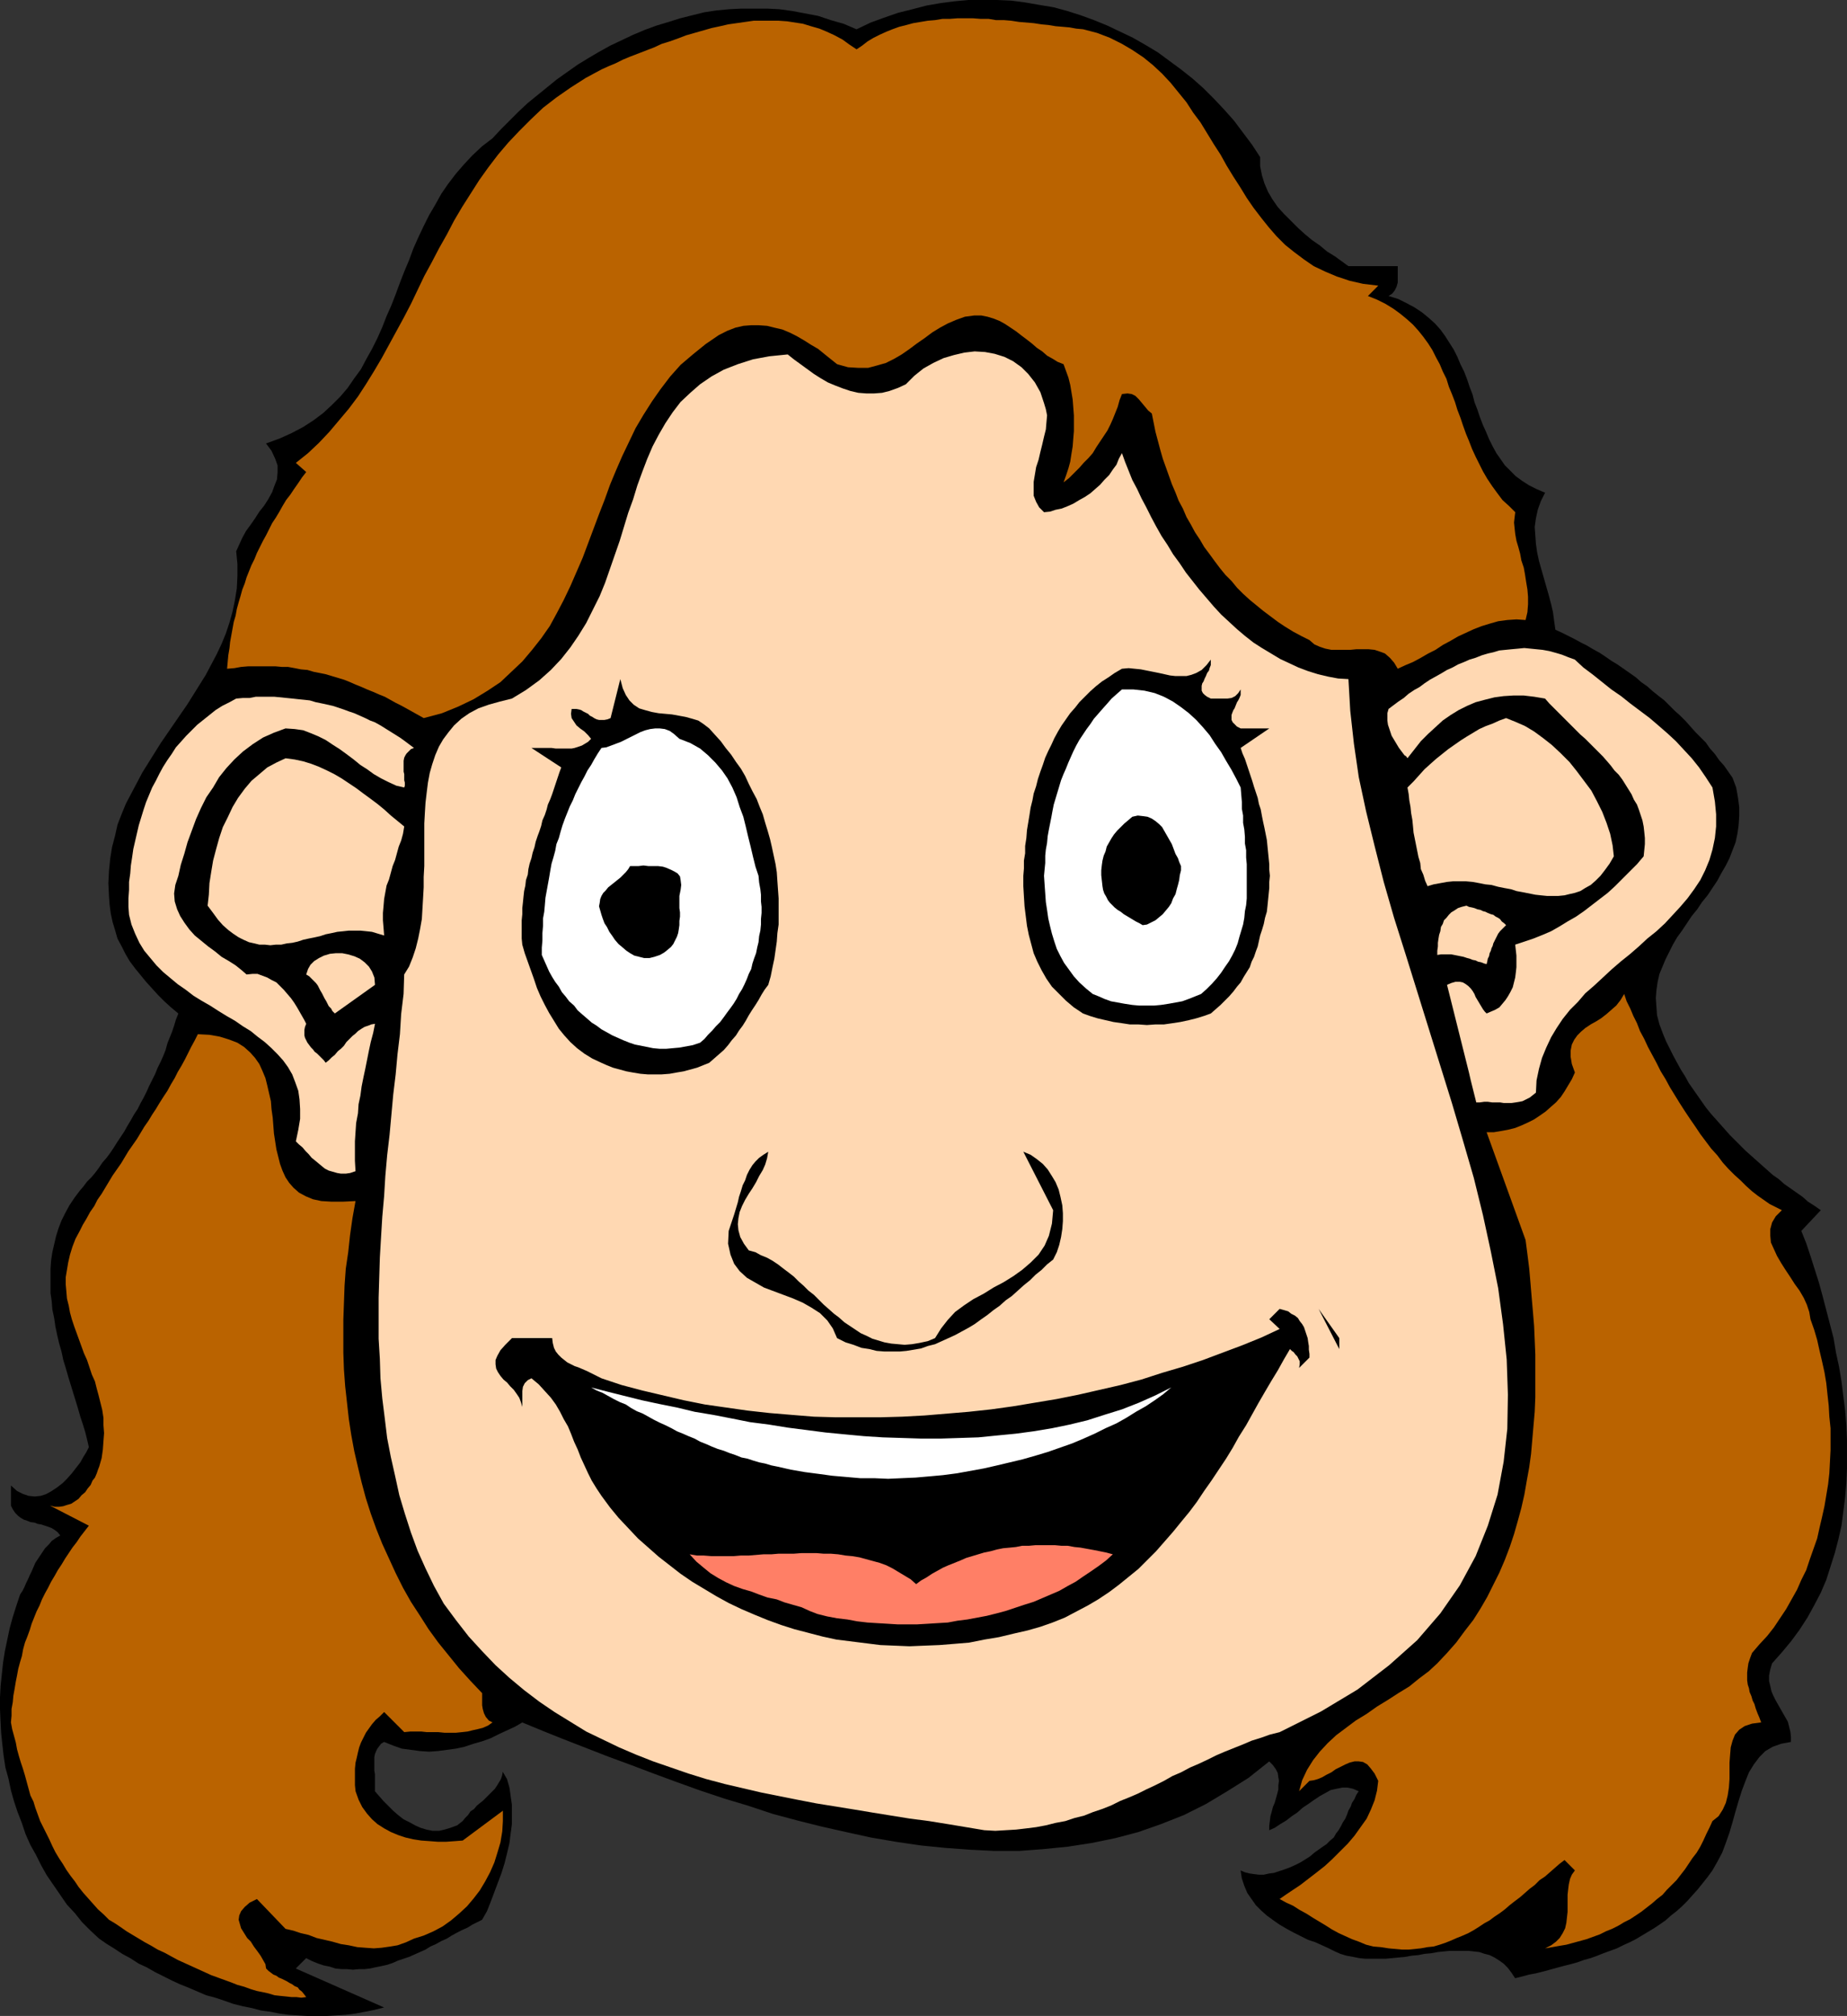
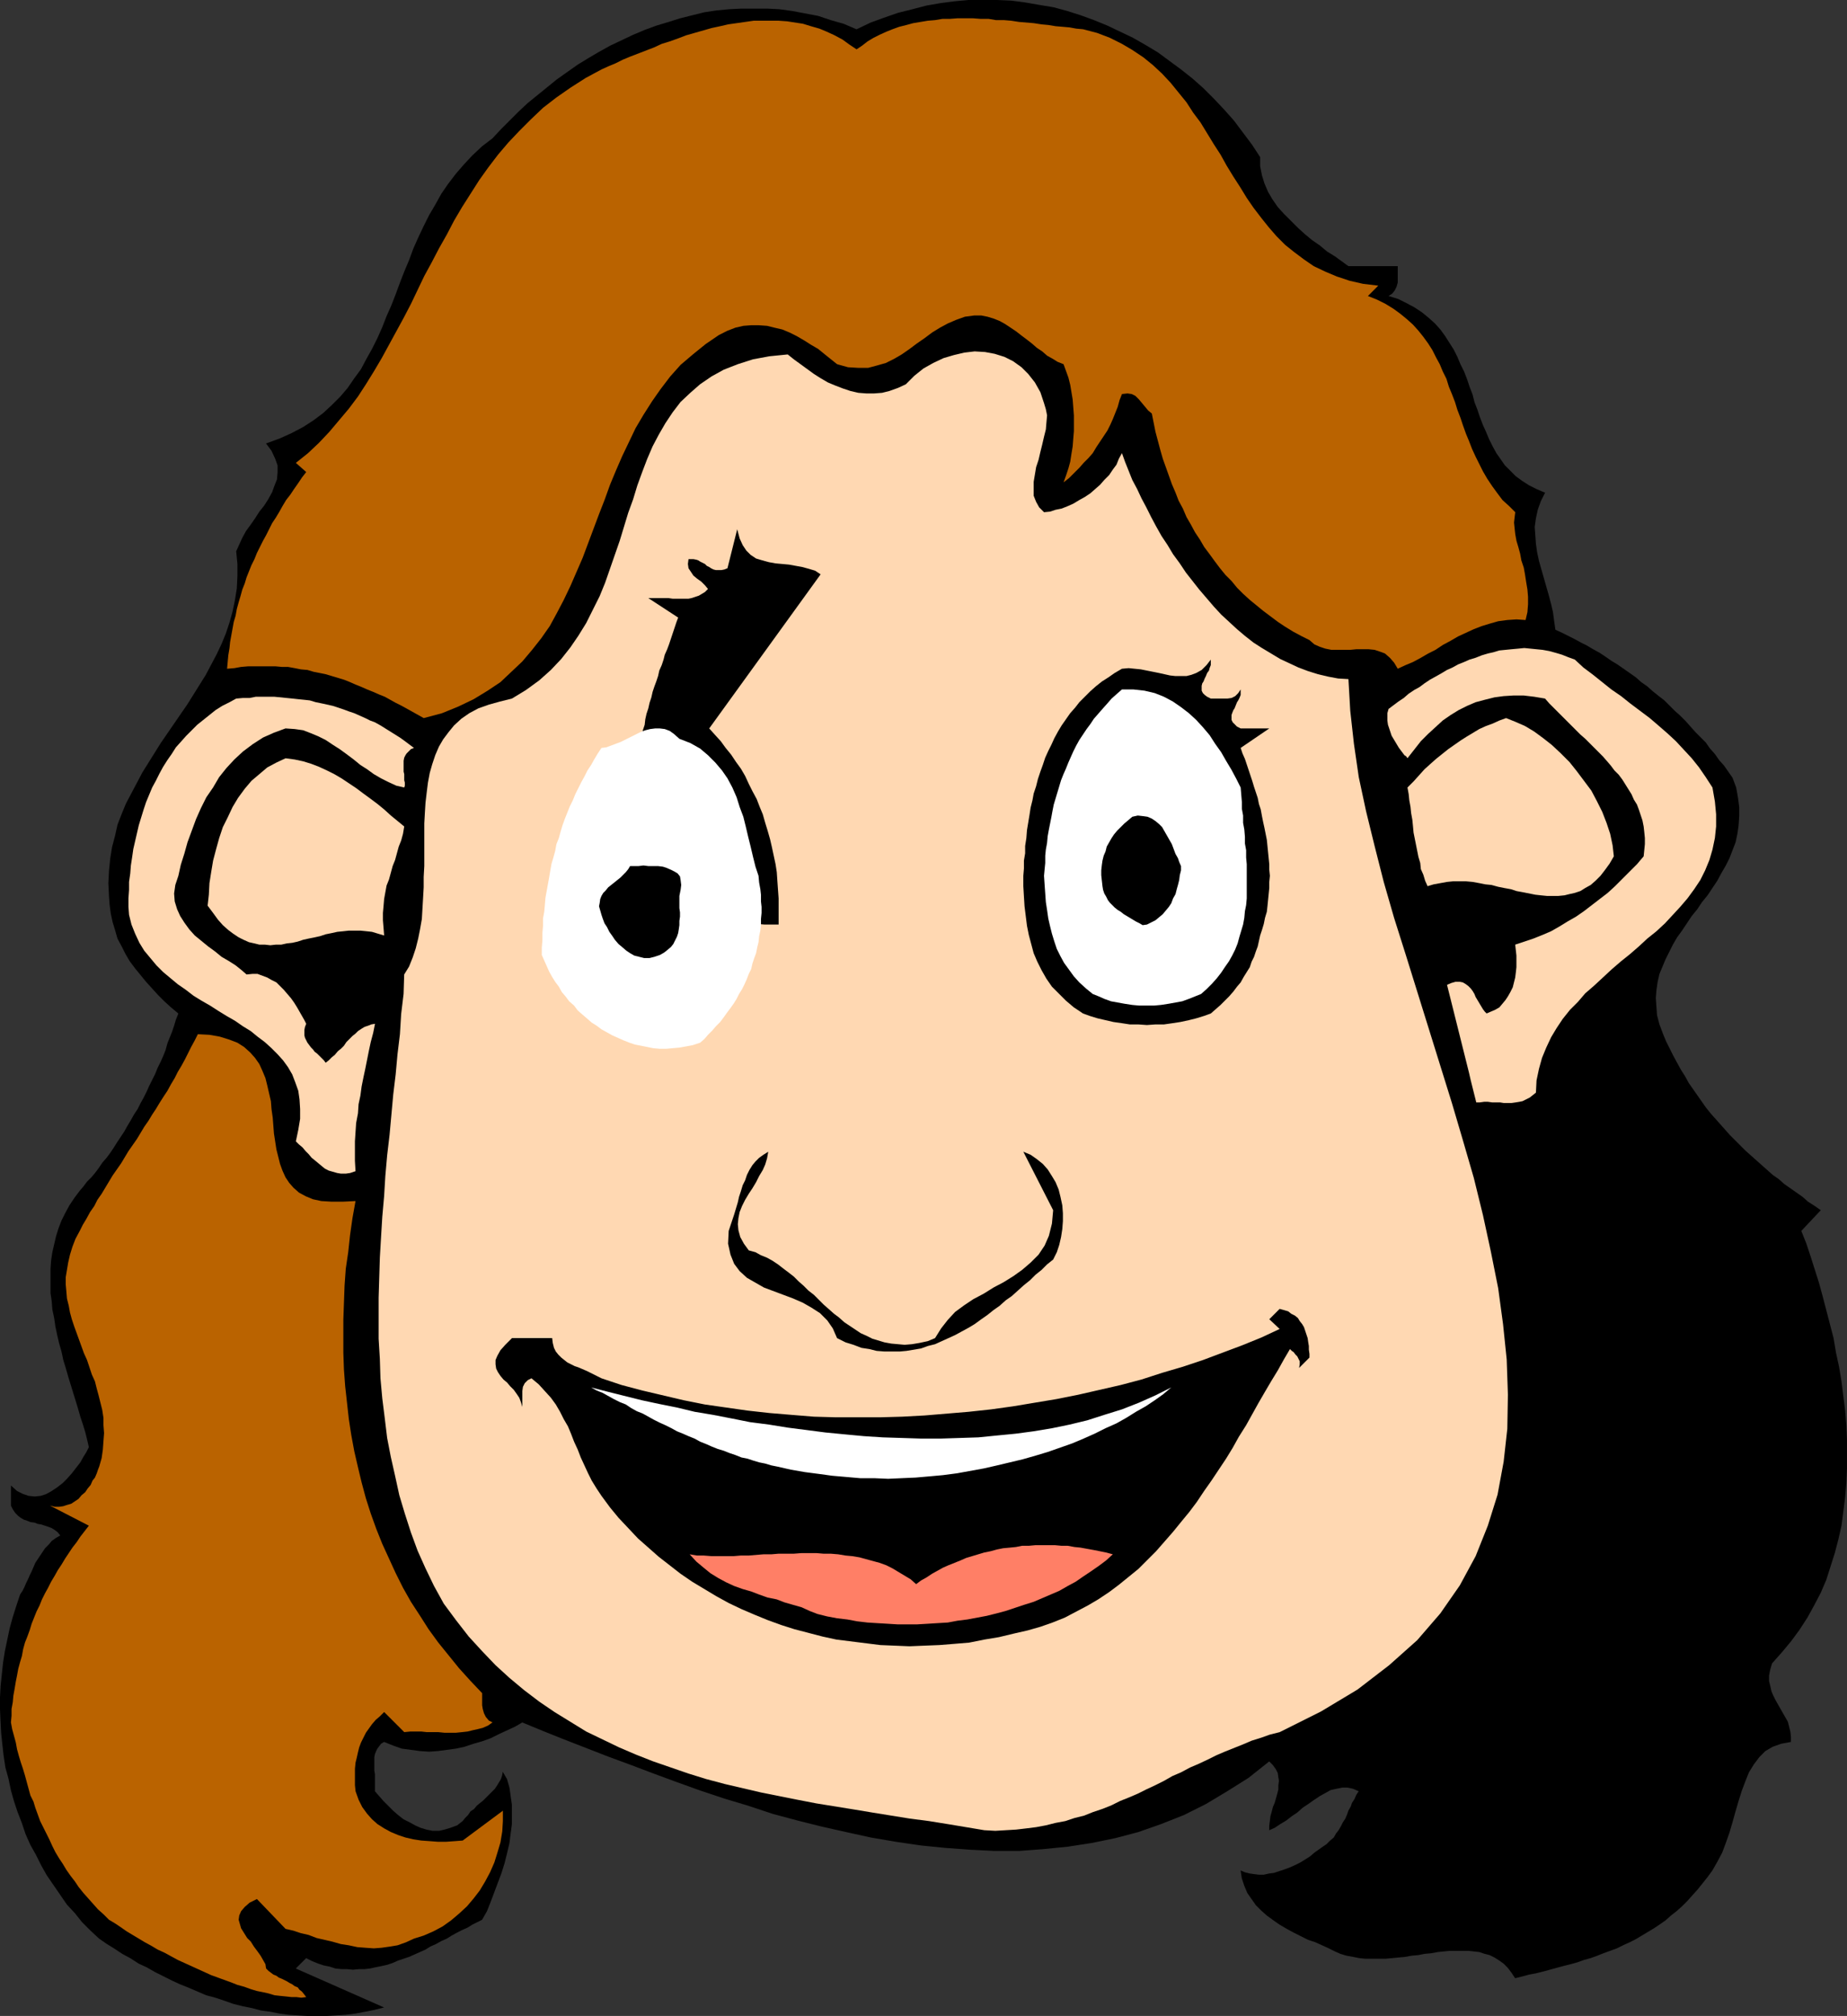
<svg xmlns="http://www.w3.org/2000/svg" xmlns:ns1="http://sodipodi.sourceforge.net/DTD/sodipodi-0.dtd" xmlns:ns2="http://www.inkscape.org/namespaces/inkscape" version="1.0" width="129.724mm" height="141.501mm" id="svg22" ns1:docname="Laughing 2.wmf">
  <rect width="100%" height="100%" fill="#333333" stroke="none" />
  <ns1:namedview id="namedview22" pagecolor="#ffffff" bordercolor="#000000" borderopacity="0.25" ns2:showpageshadow="2" ns2:pageopacity="0.0" ns2:pagecheckerboard="0" ns2:deskcolor="#d1d1d1" ns2:document-units="mm" />
  <defs id="defs1">
    <pattern id="WMFhbasepattern" patternUnits="userSpaceOnUse" width="6" height="6" x="0" y="0" />
  </defs>
  <path style="fill:#000000;fill-opacity:1;fill-rule:evenodd;stroke:none" d="m 334.512,41.686 v 2.424 l 0.485,2.424 0.646,2.1 0.97,2.262 1.131,1.939 1.454,2.1 1.616,1.777 1.778,1.777 1.939,1.939 1.778,1.616 1.939,1.616 2.101,1.454 1.939,1.616 2.101,1.293 1.778,1.293 1.778,1.293 h 13.09 v 0.969 1.131 1.131 1.131 l -0.323,1.131 -0.485,0.969 -0.646,0.808 -0.97,0.646 2.586,0.808 2.262,1.131 2.101,1.131 1.939,1.293 1.778,1.454 1.616,1.454 1.454,1.616 1.293,1.777 1.131,1.777 1.131,1.777 0.97,1.939 0.808,1.939 0.97,1.939 0.808,2.1 0.646,1.939 0.808,2.1 0.485,1.939 0.808,2.1 0.646,1.939 0.808,2.1 0.808,1.777 0.808,1.939 0.97,1.939 0.97,1.777 1.131,1.616 1.131,1.616 1.454,1.454 1.454,1.454 1.778,1.293 1.778,1.131 1.939,0.969 2.262,0.969 -1.131,2.262 -0.808,2.262 -0.485,2.262 -0.323,2.262 0.162,2.262 0.162,2.262 0.323,2.262 0.485,2.262 0.646,2.262 0.646,2.262 0.646,2.262 0.646,2.262 0.646,2.424 0.485,2.1 0.323,2.424 0.323,2.262 1.778,0.808 1.616,0.808 1.616,0.808 1.778,0.969 1.616,0.808 1.616,0.969 1.778,0.969 1.454,0.969 1.616,1.131 1.616,0.969 1.616,1.131 1.616,1.131 1.616,1.131 1.454,1.293 1.616,1.131 1.454,1.293 1.616,1.293 1.454,1.131 1.454,1.454 1.293,1.293 1.454,1.293 1.454,1.454 1.293,1.454 1.293,1.454 1.454,1.454 1.293,1.293 1.131,1.616 1.293,1.454 1.131,1.616 1.293,1.454 1.131,1.616 1.131,1.616 0.97,2.585 0.485,2.747 0.323,2.424 v 2.424 l -0.162,2.424 -0.323,2.262 -0.485,2.262 -0.808,2.1 -0.808,2.1 -0.97,1.939 -1.131,1.939 -1.131,2.1 -1.293,1.939 -1.293,1.939 -1.454,1.777 -1.293,1.939 -1.454,1.777 -1.293,1.939 -1.293,1.939 -1.293,1.777 -1.131,1.939 -0.97,1.939 -0.97,1.939 -0.808,1.939 -0.808,1.939 -0.485,2.1 -0.323,2.262 -0.162,2.1 0.162,2.262 0.162,2.262 0.646,2.424 0.97,2.585 0.808,1.939 0.97,1.939 0.97,1.939 0.97,1.777 0.97,1.777 1.131,1.777 0.97,1.777 1.131,1.616 1.131,1.616 1.131,1.616 1.131,1.616 1.293,1.616 1.293,1.454 1.293,1.454 1.293,1.454 1.293,1.454 1.293,1.293 1.454,1.454 1.293,1.293 1.454,1.293 1.454,1.293 1.454,1.293 1.454,1.293 1.454,1.293 1.616,1.131 1.454,1.293 1.616,1.131 1.616,1.131 1.616,1.131 1.454,1.293 1.778,1.131 1.616,1.131 -5.171,5.494 1.293,3.231 1.131,3.393 1.131,3.555 1.131,3.555 0.97,3.555 0.97,3.716 0.97,3.716 0.97,3.716 0.646,3.878 0.808,3.716 0.646,3.878 0.485,3.878 0.485,3.878 0.323,3.878 0.162,3.878 v 3.716 3.878 l -0.162,3.878 -0.323,3.716 -0.485,3.878 -0.485,3.716 -0.808,3.555 -0.97,3.716 -1.131,3.555 -1.131,3.555 -1.454,3.393 -1.778,3.393 -1.778,3.231 -2.101,3.231 -2.262,3.07 -2.424,2.908 -2.586,2.908 -0.485,1.616 -0.323,1.616 v 1.454 l 0.323,1.293 0.323,1.454 0.485,1.131 0.646,1.293 0.646,1.131 0.646,1.131 0.646,1.131 0.646,1.131 0.646,1.131 0.323,1.293 0.323,1.293 0.162,1.454 v 1.293 l -2.586,0.485 -2.262,0.808 -1.939,1.131 -1.616,1.616 -1.454,1.939 -1.293,2.1 -0.97,2.424 -0.97,2.585 -0.808,2.585 -0.808,2.747 -0.808,2.908 -0.808,2.747 -0.97,2.747 -0.97,2.585 -1.293,2.424 -1.293,2.262 -1.293,1.777 -1.293,1.616 -1.293,1.616 -1.454,1.616 -1.293,1.454 -1.454,1.454 -1.454,1.293 -1.454,1.131 -1.454,1.293 -1.616,1.131 -1.454,0.969 -1.616,0.969 -1.616,0.969 -1.616,0.969 -1.616,0.808 -1.778,0.808 -1.616,0.808 -1.778,0.646 -1.778,0.646 -1.616,0.646 -1.778,0.646 -1.778,0.485 -1.778,0.646 -1.778,0.485 -1.939,0.485 -1.778,0.485 -1.778,0.485 -1.778,0.485 -1.939,0.485 -1.778,0.323 -1.778,0.485 -1.939,0.485 -0.97,-1.454 -0.97,-1.293 -1.131,-1.131 -1.131,-0.808 -1.293,-0.808 -1.293,-0.646 -1.293,-0.323 -1.454,-0.485 -1.454,-0.162 -1.454,-0.162 h -1.616 -1.616 -1.616 l -1.616,0.162 -1.616,0.162 -1.778,0.323 -1.778,0.162 -1.616,0.323 -1.778,0.162 -1.778,0.323 -1.778,0.162 -1.616,0.162 -1.778,0.162 h -1.778 -1.778 -1.778 l -1.616,-0.162 -1.616,-0.323 -1.778,-0.323 -1.616,-0.485 -1.454,-0.646 -1.616,-0.808 -1.778,-0.808 -1.778,-0.808 -1.939,-0.646 -1.939,-0.969 -1.939,-0.969 -1.778,-0.969 -1.939,-1.131 -1.616,-1.131 -1.778,-1.293 -1.454,-1.293 -1.454,-1.454 -1.131,-1.616 -1.131,-1.616 -0.808,-1.939 -0.646,-1.939 -0.323,-2.1 1.131,0.485 1.293,0.323 1.131,0.162 1.293,0.162 h 1.293 l 1.454,-0.323 1.293,-0.162 1.454,-0.485 1.454,-0.485 1.293,-0.485 1.454,-0.646 1.293,-0.646 1.293,-0.808 1.293,-0.808 1.131,-0.969 1.131,-0.808 1.131,-0.808 0.97,-0.646 0.97,-0.969 0.97,-0.808 0.646,-1.131 0.646,-0.808 0.646,-1.131 0.485,-0.969 0.646,-0.969 0.485,-1.131 0.323,-0.969 0.646,-1.131 0.323,-0.969 0.646,-0.969 0.485,-1.131 0.646,-0.969 -1.454,-0.646 -1.454,-0.323 h -1.454 l -1.616,0.323 -1.454,0.323 -1.454,0.808 -1.454,0.808 -1.454,0.969 -1.616,1.131 -1.454,0.969 -1.454,1.293 -1.454,0.969 -1.454,1.131 -1.616,0.969 -1.454,0.969 -1.454,0.646 v -1.131 l 0.162,-1.293 0.162,-1.293 0.323,-1.131 0.323,-1.293 0.485,-1.131 0.323,-1.131 0.323,-1.131 0.323,-1.293 v -1.131 l 0.162,-1.131 -0.162,-0.969 -0.162,-1.131 -0.485,-0.969 -0.808,-1.131 -0.97,-0.969 -5.494,4.362 -5.656,3.555 -5.656,3.393 -5.818,2.908 -6.141,2.424 -5.979,2.1 -6.141,1.616 -6.302,1.293 -6.302,0.969 -6.464,0.646 -6.464,0.485 h -6.464 l -6.464,-0.323 -6.626,-0.485 -6.464,-0.646 -6.626,-0.969 -6.626,-1.131 -6.626,-1.454 -6.464,-1.454 -6.464,-1.616 -6.626,-1.777 -6.302,-2.1 -6.464,-1.939 -6.302,-2.1 -6.302,-2.262 -6.141,-2.262 -5.979,-2.262 -6.141,-2.262 -5.818,-2.262 -5.818,-2.262 -5.656,-2.262 -5.494,-2.262 -1.939,1.131 -2.101,0.969 -2.101,0.969 -2.262,1.131 -2.262,0.808 -2.262,0.646 -2.424,0.808 -2.262,0.485 -2.424,0.323 -2.424,0.323 -2.262,0.162 -2.424,-0.162 -2.424,-0.323 -2.424,-0.323 -2.262,-0.808 -2.424,-0.969 -0.808,0.485 -0.485,0.646 -0.485,0.646 -0.323,0.646 -0.323,0.808 -0.162,0.808 v 0.808 0.969 0.808 0.969 l 0.162,0.969 v 0.969 0.808 0.969 0.808 0.969 l 1.131,1.293 1.131,1.293 1.293,1.293 1.293,1.293 1.293,1.131 1.454,1.131 1.616,0.808 1.454,0.808 1.454,0.646 1.616,0.485 1.616,0.323 h 1.616 l 1.454,-0.323 1.616,-0.485 1.778,-0.646 1.454,-1.131 0.646,-0.808 0.808,-0.808 0.646,-0.969 0.97,-0.646 0.646,-0.808 0.97,-0.808 0.808,-0.646 0.808,-0.808 0.808,-0.808 0.808,-0.808 0.646,-0.646 0.646,-0.969 0.485,-0.808 0.485,-0.808 0.323,-0.969 0.162,-0.969 1.131,1.939 0.646,2.262 0.323,2.262 0.323,2.262 v 2.424 2.747 l -0.323,2.424 -0.323,2.585 -0.646,2.747 -0.646,2.585 -0.808,2.585 -0.97,2.585 -0.97,2.585 -0.97,2.585 -0.97,2.424 -1.293,2.262 -1.293,0.646 -1.293,0.646 -1.293,0.808 -1.454,0.646 -1.293,0.646 -1.454,0.808 -1.293,0.808 -1.454,0.646 -1.454,0.808 -1.454,0.646 -1.293,0.808 -1.454,0.646 -1.454,0.646 -1.454,0.646 -1.454,0.485 -1.454,0.485 -1.454,0.646 -1.454,0.485 -1.454,0.323 -1.616,0.323 -1.454,0.323 -1.454,0.162 h -1.454 l -1.616,0.162 -1.616,-0.162 h -1.454 l -1.616,-0.162 -1.454,-0.485 -1.616,-0.323 -1.454,-0.485 -1.616,-0.646 -1.616,-0.808 -2.747,2.747 23.432,10.341 -2.586,0.646 -2.424,0.485 -2.586,0.485 -2.586,0.323 -2.586,0.162 -2.586,0.162 h -2.424 -2.424 l -2.586,-0.162 -2.586,-0.162 -2.424,-0.323 -2.424,-0.485 -2.424,-0.323 -2.424,-0.646 -2.424,-0.485 -2.586,-0.646 -2.262,-0.808 -2.424,-0.808 -2.424,-0.646 -2.262,-0.969 -2.262,-0.969 -2.424,-0.969 -2.101,-0.969 -2.262,-1.131 -2.262,-1.131 -2.262,-1.293 -2.101,-0.969 -2.262,-1.454 -2.101,-1.131 -1.939,-1.293 -2.101,-1.293 -2.101,-1.454 -2.262,-2.1 -2.262,-2.262 -1.939,-2.424 -2.101,-2.262 -1.778,-2.585 -1.778,-2.585 -1.778,-2.585 -1.454,-2.585 -1.454,-2.908 -1.454,-2.585 -1.293,-2.908 -0.97,-2.908 -1.131,-2.908 -0.97,-2.908 -0.808,-2.908 -0.646,-3.07 -0.808,-2.908 -0.485,-3.231 -0.323,-2.908 -0.323,-3.07 -0.162,-3.07 L 0,453.376 v -3.07 l 0.162,-3.07 0.323,-3.07 0.323,-3.07 0.485,-3.07 0.646,-3.07 0.646,-3.07 0.808,-2.908 0.97,-3.07 0.97,-2.908 0.646,-0.969 0.485,-0.969 0.485,-1.131 0.485,-0.969 0.485,-1.131 0.485,-0.969 0.485,-1.131 0.485,-1.131 0.646,-0.969 0.646,-0.969 0.646,-0.969 0.646,-0.969 0.97,-0.969 0.808,-0.969 1.131,-0.808 1.131,-0.646 -0.646,-0.808 -0.808,-0.646 -0.808,-0.485 -0.808,-0.323 -0.97,-0.323 -0.97,-0.323 -0.97,-0.162 -0.808,-0.323 -1.131,-0.162 -0.808,-0.323 -0.97,-0.323 -0.808,-0.485 -0.646,-0.485 -0.808,-0.808 -0.646,-0.969 -0.485,-0.969 v -5.332 l 1.616,1.454 1.616,0.808 1.454,0.485 1.616,0.162 1.616,-0.162 1.454,-0.485 1.454,-0.808 1.454,-0.969 1.454,-1.131 1.131,-1.131 1.293,-1.454 1.131,-1.454 1.131,-1.454 0.808,-1.454 0.808,-1.293 0.646,-1.293 -0.485,-2.1 -0.485,-1.939 -0.646,-2.1 -0.646,-1.939 -0.646,-2.262 -0.646,-2.1 -0.646,-2.1 -0.646,-2.1 -0.646,-2.1 -0.646,-2.262 -0.646,-2.1 -0.485,-2.262 -0.646,-2.262 -0.485,-2.1 -0.485,-2.262 -0.323,-2.262 -0.485,-2.262 -0.162,-2.1 -0.323,-2.262 v -2.262 -2.1 -2.1 l 0.162,-2.262 0.323,-2.1 0.485,-2.1 0.485,-2.1 0.646,-2.1 0.808,-2.1 0.97,-1.939 1.131,-2.1 1.293,-1.939 1.454,-1.939 0.97,-1.131 0.97,-1.293 1.131,-1.131 0.97,-1.131 0.97,-1.293 0.97,-1.454 1.131,-1.293 0.97,-1.293 0.97,-1.454 0.808,-1.293 0.97,-1.454 0.97,-1.454 0.808,-1.454 0.97,-1.616 0.808,-1.454 0.97,-1.454 0.808,-1.616 0.808,-1.454 0.808,-1.616 0.646,-1.454 0.808,-1.616 0.808,-1.616 0.646,-1.616 0.808,-1.616 0.646,-1.454 0.646,-1.616 0.485,-1.777 0.646,-1.616 0.646,-1.616 0.485,-1.454 0.485,-1.616 0.646,-1.616 -1.939,-1.616 -1.778,-1.616 -1.616,-1.616 -1.616,-1.777 -1.616,-1.777 -1.454,-1.777 -1.454,-1.777 -1.454,-1.939 -1.131,-1.939 -0.97,-1.939 -1.131,-2.1 -0.646,-2.262 -0.646,-2.1 -0.485,-2.262 -0.323,-2.424 -0.162,-2.262 -0.162,-3.393 0.162,-3.231 0.323,-3.231 0.485,-3.07 0.808,-3.07 0.646,-2.908 1.131,-2.908 1.131,-2.747 1.454,-2.747 1.454,-2.747 1.454,-2.747 1.616,-2.585 1.616,-2.585 1.616,-2.585 1.778,-2.585 1.778,-2.585 1.778,-2.585 1.778,-2.585 1.616,-2.585 1.616,-2.585 1.616,-2.585 1.454,-2.747 1.454,-2.747 1.293,-2.747 1.131,-2.747 0.97,-2.908 0.808,-2.908 0.646,-3.07 0.485,-3.07 0.162,-3.231 v -3.231 l -0.323,-3.393 0.808,-1.777 0.808,-1.777 0.97,-1.777 1.293,-1.777 1.131,-1.616 1.131,-1.777 1.293,-1.616 1.131,-1.777 0.97,-1.777 0.646,-1.777 0.646,-1.616 0.162,-1.939 v -1.777 l -0.646,-1.777 -0.97,-2.1 -1.454,-1.939 3.555,-1.293 3.232,-1.454 3.07,-1.616 2.747,-1.777 2.586,-1.939 2.262,-2.1 2.262,-2.262 1.939,-2.262 1.778,-2.585 1.778,-2.424 1.454,-2.747 1.454,-2.585 1.454,-2.908 1.293,-2.908 1.131,-2.908 1.293,-2.908 1.131,-2.908 1.131,-3.07 1.131,-2.908 1.293,-3.07 1.131,-3.07 1.293,-2.908 1.454,-3.07 1.454,-2.908 1.616,-2.747 1.616,-2.908 1.778,-2.585 2.101,-2.747 2.101,-2.424 2.262,-2.424 2.586,-2.424 2.747,-2.1 2.262,-2.424 2.262,-2.262 2.424,-2.424 2.424,-2.262 2.586,-2.1 2.586,-2.1 2.586,-2.1 2.747,-1.939 2.747,-1.939 2.909,-1.777 2.747,-1.616 2.909,-1.616 3.07,-1.454 3.07,-1.454 3.07,-1.293 3.07,-1.131 3.232,-0.969 3.07,-0.969 3.232,-0.808 3.232,-0.808 3.232,-0.485 3.394,-0.323 3.232,-0.162 h 3.394 3.394 l 3.232,0.162 3.555,0.485 3.394,0.646 3.394,0.646 3.394,1.131 3.394,0.969 3.394,1.454 3.717,-1.777 3.555,-1.293 3.717,-1.293 3.878,-0.969 3.717,-0.969 3.717,-0.646 3.717,-0.485 L 257.105,0 h 3.878 3.717 l 3.717,0.162 3.717,0.485 3.717,0.646 3.878,0.646 3.555,0.969 3.555,1.131 3.555,1.293 3.555,1.454 3.394,1.616 3.394,1.616 3.394,1.939 3.232,1.939 3.07,2.262 3.07,2.262 3.07,2.424 2.909,2.585 2.747,2.747 2.747,2.908 2.586,2.908 2.424,3.231 2.424,3.231 z" id="path1" />
  <path style="fill:#ba6300;fill-opacity:1;fill-rule:evenodd;stroke:none" d="m 287.486,7.756 3.717,0.969 3.394,1.293 3.232,1.616 2.747,1.616 2.909,1.939 2.586,2.1 2.424,2.262 2.262,2.424 2.101,2.585 2.101,2.585 1.778,2.747 1.939,2.585 1.778,2.908 1.778,2.908 1.778,2.747 1.616,2.908 1.778,2.908 1.778,2.747 1.778,2.908 1.778,2.585 2.101,2.747 1.939,2.424 2.101,2.424 2.262,2.262 2.424,1.939 2.586,1.939 2.586,1.777 3.07,1.454 3.07,1.293 3.394,1.131 3.555,0.808 4.04,0.485 -2.747,2.747 2.424,0.969 2.262,1.131 2.101,1.293 1.778,1.293 1.778,1.454 1.616,1.454 1.454,1.616 1.293,1.616 1.293,1.777 1.131,1.777 0.97,1.939 0.97,1.777 0.808,1.939 0.97,1.939 0.646,2.1 0.808,1.939 0.808,2.1 0.646,2.1 0.808,2.1 0.646,1.939 0.808,2.262 0.808,1.939 0.808,2.1 0.97,2.1 0.97,1.939 0.97,1.939 1.131,1.939 1.293,1.939 1.293,1.777 1.454,1.939 1.778,1.616 1.616,1.616 -0.162,1.293 -0.162,1.454 0.162,1.616 0.162,1.454 0.323,1.777 0.485,1.616 0.485,1.777 0.323,1.777 0.646,1.939 0.323,1.777 0.323,2.1 0.323,1.939 0.162,1.939 v 1.939 l -0.162,2.1 -0.485,2.1 -2.424,-0.162 -2.424,0.162 -2.424,0.323 -2.262,0.646 -2.101,0.646 -2.101,0.808 -2.101,0.969 -2.101,0.969 -1.939,1.131 -2.101,1.131 -1.939,1.293 -1.939,0.969 -1.939,1.131 -2.101,1.131 -1.939,0.808 -2.101,0.969 -0.97,-1.616 -1.131,-1.293 -1.293,-1.131 -1.293,-0.485 -1.454,-0.485 -1.616,-0.162 h -1.616 -1.616 l -1.616,0.162 h -1.778 -1.778 -1.454 l -1.616,-0.323 -1.454,-0.485 -1.454,-0.646 -1.293,-1.131 -2.262,-1.131 -2.101,-1.131 -2.101,-1.293 -1.939,-1.293 -1.939,-1.454 -1.939,-1.454 -1.778,-1.454 -1.778,-1.454 -1.778,-1.616 -1.616,-1.616 -1.454,-1.777 -1.616,-1.616 -1.454,-1.777 -1.454,-1.939 -1.293,-1.777 -1.454,-1.939 -1.131,-1.939 -1.293,-1.939 -1.131,-2.1 -1.131,-1.939 -0.97,-2.262 -1.131,-2.1 -0.808,-2.1 -0.97,-2.262 -0.808,-2.262 -0.808,-2.262 -0.808,-2.262 -0.646,-2.262 -0.646,-2.424 -0.646,-2.424 -0.485,-2.424 -0.485,-2.424 -0.97,-0.808 -0.808,-0.969 -0.808,-0.969 -0.808,-0.969 -0.97,-0.969 -0.97,-0.485 -1.131,-0.162 -1.454,0.162 -0.646,1.616 -0.485,1.777 -0.646,1.616 -0.646,1.616 -0.646,1.454 -0.808,1.616 -0.97,1.454 -0.97,1.454 -0.97,1.454 -0.97,1.616 -1.131,1.293 -1.293,1.293 -1.131,1.293 -1.454,1.454 -1.293,1.293 -1.454,1.131 0.646,-1.777 0.646,-1.939 0.485,-1.777 0.323,-2.1 0.323,-1.939 0.162,-2.1 0.162,-1.939 v -2.262 -1.939 l -0.162,-2.1 -0.162,-2.1 -0.323,-1.939 -0.323,-1.939 -0.485,-1.939 -0.646,-1.777 -0.646,-1.777 -1.616,-0.646 -1.293,-0.808 -1.454,-0.808 -1.293,-1.131 -1.454,-0.969 -1.293,-1.131 -1.454,-1.131 -1.293,-0.969 -1.454,-1.131 -1.454,-0.969 -1.454,-0.969 -1.454,-0.808 -1.616,-0.646 -1.616,-0.485 -1.616,-0.323 h -1.939 l -2.424,0.323 -2.262,0.808 -2.262,0.969 -2.101,1.131 -2.101,1.293 -1.939,1.454 -2.101,1.454 -1.939,1.454 -2.101,1.454 -1.939,1.131 -2.262,1.131 -2.262,0.646 -2.424,0.646 h -2.586 l -2.747,-0.162 -2.909,-0.808 -1.616,-1.293 -1.616,-1.293 -1.778,-1.454 -1.939,-1.131 -1.778,-1.131 -1.939,-1.131 -1.939,-0.969 -1.939,-0.808 -2.101,-0.485 -1.939,-0.485 -2.262,-0.162 h -1.939 l -2.101,0.162 -2.101,0.485 -2.101,0.808 -2.262,1.131 -3.555,2.424 -3.394,2.747 -3.232,2.747 -2.747,3.07 -2.586,3.393 -2.262,3.231 -2.262,3.555 -2.101,3.555 -1.778,3.716 -1.778,3.716 -1.616,3.716 -1.616,3.878 -1.454,4.039 -1.454,3.716 -1.454,3.878 -1.454,3.878 -1.454,3.878 -1.616,3.716 -1.616,3.716 -1.778,3.716 -1.778,3.393 -1.939,3.555 -2.262,3.231 -2.424,3.07 -2.586,3.07 -2.909,2.747 -2.909,2.747 -3.394,2.262 -3.717,2.262 -4.04,1.939 -4.363,1.777 -4.848,1.293 -1.454,-0.808 -1.454,-0.808 -1.454,-0.808 -1.454,-0.808 -1.616,-0.808 -1.454,-0.808 -1.454,-0.808 -1.616,-0.646 -1.454,-0.646 -1.616,-0.646 -1.454,-0.646 -1.616,-0.646 -1.454,-0.646 -1.616,-0.646 -1.616,-0.485 -1.616,-0.485 -1.616,-0.485 -1.616,-0.323 -1.616,-0.323 -1.616,-0.485 -1.778,-0.162 -1.616,-0.323 -1.778,-0.323 h -1.616 l -1.778,-0.162 H 71.266 69.488 67.71 65.933 l -1.939,0.162 -1.778,0.323 -1.939,0.162 0.162,-1.777 0.162,-1.777 0.323,-1.939 0.162,-1.616 0.323,-1.777 0.323,-1.777 0.323,-1.777 0.485,-1.616 0.323,-1.777 0.485,-1.777 0.485,-1.616 0.485,-1.777 0.646,-1.616 0.485,-1.616 0.646,-1.616 0.646,-1.616 0.808,-1.616 0.646,-1.616 0.808,-1.616 0.808,-1.616 0.808,-1.454 0.808,-1.616 0.808,-1.616 0.97,-1.454 0.97,-1.616 0.808,-1.454 0.97,-1.616 1.131,-1.454 0.97,-1.454 1.131,-1.616 0.97,-1.454 1.131,-1.454 -2.747,-2.424 3.232,-2.585 2.909,-2.747 2.747,-2.908 2.586,-3.07 2.586,-3.07 2.424,-3.231 2.101,-3.231 2.101,-3.393 2.101,-3.555 1.939,-3.555 1.939,-3.555 1.939,-3.555 1.939,-3.716 1.778,-3.716 1.778,-3.716 1.939,-3.555 1.939,-3.716 2.101,-3.716 1.939,-3.716 2.101,-3.555 2.262,-3.555 2.262,-3.555 2.424,-3.393 2.586,-3.393 2.747,-3.231 2.909,-3.07 3.07,-3.07 3.232,-3.07 3.555,-2.747 3.717,-2.585 4.04,-2.585 4.202,-2.262 1.778,-0.808 1.939,-0.808 1.939,-0.969 1.939,-0.808 2.101,-0.808 2.101,-0.808 2.101,-0.808 2.101,-0.969 2.101,-0.646 2.262,-0.808 2.101,-0.808 2.262,-0.646 2.262,-0.646 2.262,-0.646 2.262,-0.485 2.101,-0.485 2.262,-0.323 2.262,-0.323 2.262,-0.323 h 2.262 2.262 2.101 l 2.262,0.162 2.101,0.323 2.101,0.323 2.101,0.646 2.262,0.646 1.939,0.808 2.101,0.969 2.101,1.131 1.778,1.293 1.939,1.293 1.454,-0.969 1.454,-1.131 1.616,-0.969 1.616,-0.808 1.778,-0.808 1.616,-0.646 1.778,-0.646 1.939,-0.485 1.778,-0.485 1.939,-0.323 1.939,-0.323 1.939,-0.162 1.939,-0.323 h 1.939 l 2.101,-0.162 h 1.939 2.101 l 2.101,0.162 h 2.101 l 1.939,0.323 h 2.101 l 1.939,0.162 2.101,0.323 1.939,0.162 1.939,0.162 2.101,0.323 1.778,0.162 1.939,0.323 1.939,0.162 1.778,0.162 1.778,0.323 z" id="path2" />
  <path style="fill:#ffd8b2;fill-opacity:1;fill-rule:evenodd;stroke:none" d="m 277.144,106.962 0.485,1.616 0.323,1.616 -0.162,1.777 -0.162,1.939 -0.485,1.939 -0.485,2.1 -0.485,1.939 -0.485,2.1 -0.646,1.939 -0.323,1.939 -0.323,1.939 v 1.939 1.777 l 0.646,1.616 0.808,1.454 1.293,1.293 1.616,-0.162 1.454,-0.485 1.616,-0.323 1.616,-0.646 1.454,-0.646 1.616,-0.969 1.454,-0.808 1.454,-0.969 1.293,-1.131 1.293,-1.131 1.131,-1.293 1.293,-1.293 0.97,-1.454 0.97,-1.293 0.646,-1.616 0.808,-1.454 0.808,2.262 0.97,2.424 0.97,2.424 1.293,2.424 1.131,2.424 1.293,2.424 1.293,2.585 1.293,2.424 1.454,2.585 1.616,2.424 1.454,2.424 1.778,2.424 1.616,2.424 1.778,2.262 1.778,2.262 1.939,2.262 1.939,2.262 1.939,2.1 2.101,1.939 2.101,1.939 2.101,1.777 2.262,1.777 2.262,1.454 2.424,1.454 2.424,1.454 2.424,1.131 2.424,1.131 2.586,0.969 2.586,0.808 2.747,0.646 2.586,0.485 2.747,0.162 0.485,8.402 0.97,8.725 1.293,8.887 1.939,9.048 2.262,9.21 2.424,9.533 2.747,9.533 3.07,9.694 3.07,9.856 3.07,9.856 3.07,9.856 3.07,9.856 2.909,9.856 2.909,10.018 2.424,9.856 2.101,9.694 1.939,9.694 1.293,9.533 0.97,9.371 0.323,9.371 -0.162,9.048 -0.97,8.725 -1.616,8.725 -2.586,8.24 -3.232,8.079 -4.202,7.756 -5.171,7.432 -6.141,7.109 -7.434,6.625 -8.403,6.463 -9.696,5.817 -10.989,5.494 -2.586,0.646 -2.262,0.808 -2.586,0.808 -2.262,0.969 -2.424,0.969 -2.424,0.969 -2.262,0.969 -2.262,1.131 -2.424,1.131 -2.262,0.969 -2.424,1.293 -2.262,0.969 -2.262,1.293 -2.262,1.131 -2.424,1.131 -2.262,1.131 -2.262,0.969 -2.424,0.969 -2.262,1.131 -2.424,0.969 -2.424,0.808 -2.424,0.969 -2.586,0.646 -2.424,0.808 -2.586,0.485 -2.586,0.646 -2.586,0.485 -2.586,0.323 -2.747,0.323 -2.747,0.162 -2.747,0.162 -2.909,-0.162 -4.848,-0.808 -4.848,-0.808 -5.01,-0.808 -5.01,-0.646 -5.01,-0.808 -5.01,-0.808 -4.848,-0.808 -5.01,-0.808 -5.01,-0.808 -5.01,-0.969 -4.848,-0.969 -4.848,-0.969 -4.848,-1.131 -4.848,-1.131 -4.848,-1.293 -4.686,-1.454 -4.686,-1.616 -4.686,-1.616 -4.525,-1.777 -4.525,-1.939 -4.363,-2.1 -4.363,-2.1 -4.202,-2.585 -4.202,-2.585 -4.04,-2.747 -4.04,-3.07 -3.878,-3.231 -3.717,-3.393 -3.555,-3.716 -3.555,-3.878 -3.394,-4.362 -3.232,-4.362 -2.586,-4.686 -2.262,-4.686 -2.101,-4.686 -1.778,-4.847 -1.616,-5.009 -1.454,-4.847 -1.131,-5.17 -1.131,-5.009 -0.97,-5.009 -0.646,-5.332 -0.646,-5.17 -0.485,-5.332 -0.162,-5.17 -0.323,-5.332 v -5.332 -5.494 l 0.162,-5.332 0.162,-5.332 0.323,-5.494 0.323,-5.332 0.485,-5.494 0.323,-5.332 0.485,-5.494 0.646,-5.494 0.485,-5.332 0.485,-5.332 0.646,-5.332 0.485,-5.332 0.646,-5.332 0.323,-5.332 0.646,-5.332 0.162,-5.17 1.293,-2.1 0.97,-2.424 0.808,-2.424 0.646,-2.585 0.485,-2.424 0.485,-2.747 0.162,-2.747 0.162,-2.747 0.162,-2.908 v -2.747 l 0.162,-2.908 v -2.908 -2.747 -2.908 -2.747 l 0.162,-2.908 0.162,-2.585 0.323,-2.747 0.323,-2.585 0.485,-2.585 0.646,-2.262 0.808,-2.424 0.97,-2.262 1.131,-1.939 1.454,-1.939 1.454,-1.777 1.939,-1.777 2.101,-1.454 2.424,-1.293 2.747,-0.969 2.909,-0.808 3.232,-0.808 3.717,-2.262 3.555,-2.585 3.07,-2.747 2.747,-2.908 2.424,-3.07 2.101,-3.07 2.101,-3.393 1.778,-3.555 1.778,-3.555 1.454,-3.555 1.293,-3.716 1.293,-3.716 1.293,-3.716 1.131,-3.716 1.131,-3.716 1.293,-3.555 1.131,-3.716 1.293,-3.555 1.293,-3.393 1.454,-3.393 1.616,-3.07 1.778,-3.07 1.939,-2.908 2.101,-2.747 2.586,-2.424 2.586,-2.262 3.07,-2.1 3.232,-1.777 3.717,-1.454 4.04,-1.293 4.363,-0.808 4.848,-0.485 1.616,1.293 1.778,1.293 1.778,1.293 1.778,1.293 1.778,1.131 1.939,1.131 1.939,0.808 2.101,0.808 1.939,0.646 2.101,0.485 2.101,0.162 h 2.101 l 2.101,-0.162 1.939,-0.485 2.262,-0.808 2.101,-0.969 2.262,-2.262 2.424,-1.939 2.586,-1.454 2.747,-1.293 2.747,-0.808 2.747,-0.646 2.747,-0.323 2.747,0.162 2.586,0.485 2.586,0.808 2.262,1.131 2.262,1.616 1.778,1.777 1.778,2.262 1.454,2.585 z" id="path3" />
  <path style="fill:#ffd8b2;fill-opacity:1;fill-rule:evenodd;stroke:none" d="m 454.58,208.915 0.646,3.716 0.323,3.393 v 3.231 l -0.323,3.07 -0.646,3.07 -0.808,2.747 -1.131,2.747 -1.293,2.585 -1.616,2.424 -1.778,2.424 -1.939,2.262 -1.939,2.1 -2.101,2.262 -2.262,2.1 -2.424,1.939 -2.262,2.1 -2.424,2.1 -2.424,1.939 -2.424,2.1 -2.262,2.1 -2.262,2.1 -2.424,2.1 -1.939,2.262 -2.101,2.1 -1.939,2.424 -1.616,2.424 -1.454,2.424 -1.293,2.747 -1.131,2.747 -0.808,2.908 -0.646,3.07 -0.162,3.231 -0.808,0.646 -0.808,0.646 -0.97,0.485 -0.97,0.485 -0.808,0.162 -0.97,0.162 -1.131,0.162 h -0.97 -1.131 l -0.97,-0.162 h -1.131 -0.97 l -1.131,-0.162 h -0.97 l -1.131,0.162 h -0.97 l -0.485,-1.939 -0.485,-1.939 -0.485,-1.939 -0.485,-2.1 -0.485,-1.939 -0.485,-1.939 -0.485,-1.939 -0.485,-1.939 -0.485,-1.939 -0.485,-1.939 -0.485,-1.939 -0.485,-1.939 -0.485,-1.939 -0.485,-1.939 -0.485,-1.939 -0.485,-1.939 1.131,-0.485 1.131,-0.323 h 1.131 l 0.808,0.162 0.808,0.485 0.646,0.485 0.646,0.646 0.485,0.646 0.485,0.808 0.323,0.808 0.485,0.808 0.485,0.808 0.485,0.808 0.485,0.808 0.485,0.646 0.485,0.485 1.131,-0.485 1.131,-0.485 1.131,-0.646 0.808,-0.969 0.808,-0.969 0.646,-0.969 0.646,-1.131 0.646,-1.293 0.323,-1.293 0.323,-1.293 0.162,-1.293 0.162,-1.454 v -1.454 -1.616 l -0.162,-1.454 -0.162,-1.454 2.424,-0.808 2.424,-0.808 2.424,-0.969 2.262,-0.969 2.262,-1.293 2.101,-1.293 2.262,-1.293 2.101,-1.454 2.101,-1.616 2.101,-1.616 2.101,-1.616 1.939,-1.777 1.939,-1.939 1.939,-1.939 1.939,-1.939 1.778,-2.1 0.162,-1.616 0.162,-1.616 v -1.616 l -0.162,-1.616 -0.162,-1.454 -0.323,-1.616 -0.485,-1.454 -0.485,-1.454 -0.485,-1.293 -0.808,-1.293 -0.646,-1.454 -0.808,-1.293 -0.808,-1.293 -0.808,-1.293 -0.97,-1.293 -1.131,-1.131 -0.97,-1.293 -0.97,-1.131 -1.131,-1.293 -1.131,-1.131 -1.131,-1.131 -1.293,-1.293 -1.131,-1.131 -1.293,-1.131 -1.131,-1.131 -1.293,-1.293 -1.131,-1.131 -1.131,-1.131 -1.293,-1.293 -1.131,-1.131 -1.131,-1.131 -1.131,-1.293 -2.909,-0.485 -2.747,-0.323 h -2.747 l -2.586,0.162 -2.424,0.323 -2.586,0.646 -2.424,0.646 -2.262,0.969 -2.262,1.131 -2.101,1.293 -2.101,1.454 -1.939,1.777 -1.939,1.777 -1.939,1.939 -1.778,2.262 -1.778,2.262 -0.323,-0.485 -0.485,-0.323 -0.485,-0.646 -0.485,-0.646 -0.485,-0.646 -0.485,-0.808 -0.485,-0.808 -0.485,-0.808 -0.485,-0.808 -0.323,-0.969 -0.323,-0.969 -0.323,-0.969 -0.162,-1.131 v -0.969 -0.969 l 0.323,-1.131 1.293,-0.969 1.293,-0.969 1.454,-0.969 1.293,-1.131 1.454,-0.969 1.454,-0.808 1.293,-0.969 1.454,-0.969 1.454,-0.808 1.454,-0.808 1.616,-0.969 1.454,-0.646 1.454,-0.808 1.616,-0.646 1.454,-0.646 1.616,-0.485 1.616,-0.646 1.616,-0.485 1.454,-0.323 1.616,-0.485 1.616,-0.162 1.616,-0.162 1.778,-0.162 1.616,-0.162 1.616,0.162 1.616,0.162 1.616,0.162 1.778,0.323 1.778,0.485 1.616,0.485 1.616,0.646 1.778,0.646 2.262,2.1 2.586,1.939 2.424,1.939 2.424,1.939 2.586,1.777 2.424,1.939 2.586,1.939 2.586,1.939 2.262,1.939 2.424,2.1 2.262,2.1 2.101,2.262 2.101,2.262 1.939,2.424 1.778,2.585 z" id="path4" />
  <path style="fill:#000000;fill-opacity:1;fill-rule:evenodd;stroke:none" d="m 321.422,185.325 h 0.97 1.131 1.131 1.131 l 1.131,-0.162 0.97,-0.485 0.808,-0.808 0.646,-0.969 v 0.646 0.808 l -0.323,0.808 -0.323,0.646 -0.323,0.485 -0.323,0.808 -0.323,0.808 -0.323,0.485 -0.323,0.808 -0.162,0.485 v 0.808 0.485 l 0.323,0.646 0.485,0.485 0.646,0.646 0.97,0.485 h 7.595 l -7.595,5.17 0.485,1.454 0.646,1.454 0.485,1.454 0.485,1.454 0.485,1.454 0.485,1.454 0.485,1.616 0.485,1.454 0.485,1.454 0.323,1.616 0.485,1.454 0.323,1.777 0.323,1.616 0.323,1.454 0.323,1.616 0.323,1.616 0.162,1.616 0.162,1.616 0.162,1.616 0.162,1.616 v 1.454 l 0.162,1.616 -0.162,1.616 v 1.616 l -0.162,1.616 -0.162,1.616 -0.162,1.616 -0.162,1.454 -0.485,1.616 -0.323,1.616 -0.485,1.616 -0.485,1.454 -0.323,1.454 -0.323,1.454 -0.485,1.293 -0.485,1.454 -0.646,1.293 -0.485,1.454 -0.808,1.293 -0.808,1.293 -0.808,1.454 -0.97,1.131 -0.97,1.293 -1.131,1.293 -1.131,1.131 -1.131,1.131 -1.293,1.131 -1.293,1.131 -1.778,0.646 -2.101,0.646 -1.939,0.485 -2.262,0.485 -2.101,0.323 -2.262,0.323 h -2.262 l -2.262,0.162 -2.262,-0.162 h -2.262 l -2.101,-0.323 -2.262,-0.323 -2.101,-0.485 -2.101,-0.485 -2.101,-0.646 -1.778,-0.646 -2.424,-1.616 -2.101,-1.777 -1.939,-1.939 -1.778,-1.777 -1.454,-2.1 -1.293,-2.262 -1.131,-2.262 -0.97,-2.262 -0.646,-2.424 -0.646,-2.424 -0.485,-2.424 -0.323,-2.585 -0.323,-2.585 -0.162,-2.585 -0.162,-2.747 v -2.747 l 0.162,-1.939 v -2.1 l 0.323,-1.939 v -1.939 l 0.323,-2.1 0.162,-2.1 0.323,-1.939 0.323,-1.939 0.323,-2.1 0.485,-1.939 0.323,-1.777 0.646,-1.939 0.485,-1.939 0.646,-1.939 0.646,-1.777 0.646,-1.939 0.808,-1.777 0.808,-1.616 0.808,-1.777 0.97,-1.777 0.97,-1.616 1.131,-1.616 1.131,-1.616 1.293,-1.454 1.131,-1.454 1.454,-1.454 1.454,-1.454 1.454,-1.293 1.616,-1.293 1.778,-1.131 1.616,-1.131 1.939,-1.131 1.778,-0.162 1.616,0.162 1.616,0.162 1.616,0.323 1.616,0.323 1.616,0.323 1.454,0.323 1.454,0.323 1.454,0.162 h 1.454 1.454 l 1.293,-0.323 1.293,-0.485 1.454,-0.808 1.293,-1.293 1.131,-1.454 v 0.808 0.646 l -0.323,0.808 -0.162,0.646 -0.485,0.646 -0.323,0.808 -0.323,0.646 -0.323,0.808 -0.323,0.485 -0.162,0.646 v 0.646 0.646 l 0.323,0.646 0.485,0.485 0.646,0.485 z" id="path5" />
-   <path style="fill:#000000;fill-opacity:1;fill-rule:evenodd;stroke:none" d="m 188.264,193.242 1.454,1.616 1.616,1.777 1.293,1.777 1.454,1.777 1.293,1.939 1.293,1.777 1.131,1.939 0.97,2.1 0.97,1.939 1.131,2.1 0.808,2.1 0.808,1.939 0.646,2.262 0.646,2.1 0.646,2.262 0.485,2.1 0.485,2.262 0.485,2.262 0.323,2.1 0.162,2.424 0.162,2.262 0.162,2.262 v 2.262 2.262 2.424 l -0.323,2.262 -0.162,2.262 -0.323,2.262 -0.323,2.262 -0.485,2.262 -0.485,2.424 -0.646,2.262 -0.97,1.293 -0.808,1.293 -0.808,1.454 -0.808,1.293 -0.97,1.454 -0.808,1.293 -0.808,1.454 -0.808,1.293 -0.97,1.293 -0.808,1.293 -1.131,1.293 -0.97,1.293 -1.131,1.293 -1.293,1.131 -1.293,1.131 -1.293,1.131 -1.616,0.646 -1.616,0.646 -1.778,0.485 -1.778,0.485 -1.939,0.323 -1.778,0.323 -2.101,0.162 h -1.778 -1.939 l -1.939,-0.162 -1.939,-0.323 -1.778,-0.323 -1.778,-0.485 -1.778,-0.485 -1.616,-0.646 -1.454,-0.646 -2.424,-1.131 -2.101,-1.293 -1.939,-1.454 -1.778,-1.616 -1.616,-1.777 -1.454,-1.777 -1.293,-2.1 -1.293,-2.1 -1.131,-2.1 -1.131,-2.262 -0.97,-2.262 -0.808,-2.424 -0.808,-2.262 -0.808,-2.262 -0.808,-2.262 -0.646,-2.262 -0.162,-1.616 v -1.616 -1.616 -1.616 l 0.162,-1.616 v -1.616 l 0.162,-1.454 0.162,-1.616 0.162,-1.454 0.323,-1.454 0.162,-1.454 0.485,-1.454 0.162,-1.454 0.323,-1.454 0.485,-1.454 0.323,-1.454 0.485,-1.454 0.323,-1.454 0.485,-1.454 0.485,-1.293 0.485,-1.454 0.323,-1.454 0.646,-1.454 0.485,-1.454 0.323,-1.293 0.646,-1.454 0.485,-1.293 0.485,-1.454 0.485,-1.454 0.485,-1.454 0.485,-1.454 0.485,-1.293 -7.918,-5.17 h 1.131 0.97 1.131 1.131 0.97 l 1.131,0.162 h 0.97 1.131 0.97 1.131 l 0.808,-0.162 0.97,-0.323 0.97,-0.323 0.808,-0.485 0.808,-0.485 0.808,-0.808 -0.808,-0.969 -0.97,-0.969 -1.131,-0.808 -0.97,-0.808 -0.646,-0.969 -0.646,-0.969 -0.162,-1.131 0.162,-1.293 h 0.646 0.646 l 0.808,0.162 0.485,0.162 0.485,0.323 0.646,0.323 0.646,0.323 0.485,0.485 0.646,0.323 0.485,0.323 0.646,0.323 0.646,0.162 h 0.646 0.808 l 0.808,-0.162 0.808,-0.323 2.586,-10.341 0.646,2.424 0.808,1.777 0.97,1.454 1.131,1.131 1.454,0.969 1.616,0.485 1.778,0.485 1.778,0.323 1.778,0.162 1.778,0.162 1.778,0.323 1.778,0.323 1.778,0.485 1.616,0.485 1.454,0.969 z" id="path6" />
+   <path style="fill:#000000;fill-opacity:1;fill-rule:evenodd;stroke:none" d="m 188.264,193.242 1.454,1.616 1.616,1.777 1.293,1.777 1.454,1.777 1.293,1.939 1.293,1.777 1.131,1.939 0.97,2.1 0.97,1.939 1.131,2.1 0.808,2.1 0.808,1.939 0.646,2.262 0.646,2.1 0.646,2.262 0.485,2.1 0.485,2.262 0.485,2.262 0.323,2.1 0.162,2.424 0.162,2.262 0.162,2.262 v 2.262 2.262 2.424 h -1.778 -1.939 l -1.939,-0.162 -1.939,-0.323 -1.778,-0.323 -1.778,-0.485 -1.778,-0.485 -1.616,-0.646 -1.454,-0.646 -2.424,-1.131 -2.101,-1.293 -1.939,-1.454 -1.778,-1.616 -1.616,-1.777 -1.454,-1.777 -1.293,-2.1 -1.293,-2.1 -1.131,-2.1 -1.131,-2.262 -0.97,-2.262 -0.808,-2.424 -0.808,-2.262 -0.808,-2.262 -0.808,-2.262 -0.646,-2.262 -0.162,-1.616 v -1.616 -1.616 -1.616 l 0.162,-1.616 v -1.616 l 0.162,-1.454 0.162,-1.616 0.162,-1.454 0.323,-1.454 0.162,-1.454 0.485,-1.454 0.162,-1.454 0.323,-1.454 0.485,-1.454 0.323,-1.454 0.485,-1.454 0.323,-1.454 0.485,-1.454 0.485,-1.293 0.485,-1.454 0.323,-1.454 0.646,-1.454 0.485,-1.454 0.323,-1.293 0.646,-1.454 0.485,-1.293 0.485,-1.454 0.485,-1.454 0.485,-1.454 0.485,-1.454 0.485,-1.293 -7.918,-5.17 h 1.131 0.97 1.131 1.131 0.97 l 1.131,0.162 h 0.97 1.131 0.97 1.131 l 0.808,-0.162 0.97,-0.323 0.97,-0.323 0.808,-0.485 0.808,-0.485 0.808,-0.808 -0.808,-0.969 -0.97,-0.969 -1.131,-0.808 -0.97,-0.808 -0.646,-0.969 -0.646,-0.969 -0.162,-1.131 0.162,-1.293 h 0.646 0.646 l 0.808,0.162 0.485,0.162 0.485,0.323 0.646,0.323 0.646,0.323 0.485,0.485 0.646,0.323 0.485,0.323 0.646,0.323 0.646,0.162 h 0.646 0.808 l 0.808,-0.162 0.808,-0.323 2.586,-10.341 0.646,2.424 0.808,1.777 0.97,1.454 1.131,1.131 1.454,0.969 1.616,0.485 1.778,0.485 1.778,0.323 1.778,0.162 1.778,0.162 1.778,0.323 1.778,0.323 1.778,0.485 1.616,0.485 1.454,0.969 z" id="path6" />
  <path style="fill:#ffffff;fill-opacity:1;fill-rule:evenodd;stroke:none" d="m 329.34,208.915 0.162,1.939 0.162,1.939 v 1.777 l 0.323,1.777 v 1.939 l 0.323,1.777 0.162,1.939 v 1.777 l 0.323,1.777 v 1.939 l 0.162,1.777 v 1.777 1.939 1.777 1.777 1.777 l -0.162,1.777 -0.323,1.616 -0.162,1.777 -0.323,1.777 -0.485,1.616 -0.485,1.616 -0.485,1.777 -0.646,1.616 -0.808,1.616 -0.808,1.454 -1.131,1.616 -0.97,1.454 -1.131,1.454 -1.293,1.454 -1.454,1.454 -1.454,1.293 -1.616,0.646 -1.616,0.646 -1.778,0.646 -1.778,0.323 -1.778,0.323 -2.101,0.323 -1.778,0.162 h -2.101 -1.939 l -1.778,-0.162 -2.101,-0.323 -1.778,-0.323 -1.778,-0.323 -1.778,-0.646 -1.454,-0.646 -1.616,-0.646 -1.778,-1.454 -1.778,-1.616 -1.454,-1.616 -1.293,-1.777 -1.293,-1.777 -0.97,-1.777 -0.97,-1.939 -0.646,-1.939 -0.646,-2.1 -0.485,-1.939 -0.485,-2.1 -0.323,-2.262 -0.323,-2.1 -0.162,-2.262 -0.162,-2.262 -0.162,-2.424 0.162,-1.777 0.162,-1.616 v -1.939 l 0.162,-1.616 0.323,-1.777 0.162,-1.777 0.323,-1.777 0.323,-1.616 0.323,-1.616 0.323,-1.777 0.323,-1.616 0.485,-1.616 0.485,-1.616 0.485,-1.616 0.485,-1.616 0.646,-1.616 0.646,-1.454 0.646,-1.616 0.646,-1.454 0.646,-1.454 0.808,-1.616 0.808,-1.454 0.97,-1.454 0.97,-1.454 0.97,-1.293 0.97,-1.454 1.131,-1.293 1.131,-1.293 1.293,-1.454 1.131,-1.293 1.454,-1.293 1.293,-1.131 h 3.07 l 2.909,0.323 2.747,0.646 2.424,0.969 2.424,1.293 2.101,1.454 2.101,1.616 1.939,1.777 1.778,1.939 1.778,2.1 1.454,2.262 1.616,2.262 1.293,2.262 1.454,2.424 1.293,2.424 z" id="path7" />
  <path style="fill:#ffd8b2;fill-opacity:1;fill-rule:evenodd;stroke:none" d="m 109.888,198.412 -0.808,0.323 -0.646,0.646 -0.485,0.485 -0.323,0.485 -0.323,0.646 -0.162,0.808 v 0.646 0.808 0.646 0.808 l 0.162,0.646 v 0.808 0.808 l 0.162,0.646 v 0.808 l -0.162,0.485 -2.101,-0.485 -2.101,-0.969 -1.939,-0.969 -1.939,-1.131 -1.778,-1.293 -1.778,-1.131 -1.778,-1.454 -1.939,-1.454 -1.778,-1.293 -1.778,-1.131 -1.939,-1.293 -1.939,-0.969 -1.939,-0.808 -2.101,-0.808 -2.262,-0.323 -2.424,-0.162 -3.07,1.131 -2.909,1.293 -2.747,1.777 -2.586,1.939 -2.262,2.1 -2.101,2.262 -1.939,2.424 -1.616,2.747 -1.778,2.585 -1.454,2.908 -1.293,2.908 -1.131,3.07 -1.131,3.07 -0.808,2.908 -0.97,3.07 -0.646,2.908 -0.808,2.424 -0.323,2.262 0.162,2.1 0.646,2.1 0.808,1.777 1.131,1.777 1.293,1.777 1.454,1.616 1.778,1.454 1.778,1.454 1.778,1.293 1.778,1.454 1.939,1.131 1.778,1.131 1.616,1.293 1.293,1.131 1.616,-0.162 h 1.293 l 1.293,0.485 1.293,0.485 1.131,0.646 1.293,0.646 0.97,0.969 0.97,0.969 0.97,1.131 0.97,1.131 0.808,1.131 0.808,1.293 0.646,1.131 0.646,1.131 0.646,1.131 0.485,0.969 -0.323,0.808 -0.162,0.808 v 0.808 0.646 l 0.162,0.646 0.323,0.646 0.323,0.646 0.485,0.646 0.485,0.646 0.485,0.485 0.485,0.646 0.646,0.485 0.646,0.646 0.485,0.485 0.646,0.646 0.485,0.646 0.808,-0.646 0.808,-0.808 0.808,-0.646 0.808,-0.969 0.808,-0.646 0.808,-0.808 0.646,-0.969 0.808,-0.808 0.808,-0.808 0.808,-0.646 0.646,-0.646 0.97,-0.646 0.808,-0.485 0.97,-0.323 0.808,-0.323 0.97,-0.162 -0.485,2.424 -0.646,2.424 -0.485,2.262 -0.485,2.424 -0.485,2.424 -0.485,2.262 -0.485,2.424 -0.323,2.424 -0.485,2.262 -0.162,2.424 -0.485,2.585 -0.162,2.424 -0.162,2.424 v 2.747 2.424 l 0.162,2.747 -1.454,0.485 -1.131,0.162 h -1.293 l -0.97,-0.162 -1.131,-0.323 -1.131,-0.323 -0.97,-0.485 -0.808,-0.646 -0.97,-0.808 -0.97,-0.808 -0.808,-0.646 -0.808,-0.969 -0.808,-0.808 -0.808,-0.969 -0.97,-0.808 -0.808,-0.808 0.646,-3.07 0.485,-2.908 v -2.585 l -0.162,-2.585 -0.323,-2.262 -0.808,-2.262 -0.808,-2.1 -1.131,-1.939 -1.293,-1.777 -1.454,-1.616 -1.616,-1.616 -1.778,-1.616 -1.939,-1.454 -1.778,-1.454 -2.101,-1.293 -2.101,-1.454 -2.262,-1.293 -2.101,-1.293 -2.262,-1.454 -2.262,-1.293 -2.101,-1.293 -2.101,-1.616 -2.101,-1.454 -1.939,-1.616 -1.939,-1.616 -1.778,-1.777 -1.616,-1.939 -1.616,-1.939 -1.293,-2.1 -1.131,-2.424 -0.97,-2.424 -0.646,-2.585 -0.162,-2.1 v -2.262 l 0.162,-2.262 v -2.1 l 0.323,-2.262 0.162,-2.1 0.323,-2.1 0.323,-2.262 0.485,-2.1 0.485,-2.1 0.485,-2.1 0.646,-2.1 0.646,-2.1 0.646,-1.939 0.808,-1.939 0.808,-1.939 0.97,-1.777 0.97,-1.939 0.97,-1.777 1.131,-1.777 1.131,-1.616 1.131,-1.777 1.454,-1.616 1.293,-1.454 1.454,-1.454 1.454,-1.454 1.616,-1.293 1.616,-1.293 1.616,-1.293 1.778,-1.131 1.939,-0.969 1.778,-0.969 1.778,-0.162 h 1.778 l 1.616,-0.323 h 1.616 1.778 1.616 l 1.616,0.162 1.616,0.162 1.616,0.162 1.454,0.162 1.616,0.162 1.454,0.162 1.616,0.485 1.616,0.323 1.454,0.323 1.454,0.323 1.454,0.485 1.454,0.485 1.293,0.485 1.454,0.485 1.454,0.646 1.454,0.646 1.293,0.646 1.293,0.485 1.454,0.808 1.293,0.808 1.293,0.808 1.293,0.808 1.293,0.808 1.131,0.808 1.293,0.969 z" id="path8" />
  <path style="fill:#ffd8b2;fill-opacity:1;fill-rule:evenodd;stroke:none" d="m 428.401,227.173 -1.131,1.939 -1.293,1.777 -1.131,1.454 -1.293,1.293 -1.293,1.131 -1.454,0.808 -1.293,0.808 -1.454,0.485 -1.454,0.323 -1.293,0.323 -1.616,0.162 h -1.454 -1.616 l -1.616,-0.162 -1.454,-0.162 -1.616,-0.323 -1.616,-0.323 -1.778,-0.323 -1.454,-0.485 -1.778,-0.323 -1.616,-0.323 -1.778,-0.485 -1.616,-0.162 -1.616,-0.323 -1.778,-0.323 -1.778,-0.162 h -1.616 -1.778 l -1.616,0.162 -1.778,0.323 -1.778,0.323 -1.616,0.485 -0.646,-1.454 -0.485,-1.616 -0.646,-1.454 -0.162,-1.616 -0.485,-1.616 -0.323,-1.616 -0.323,-1.616 -0.323,-1.616 -0.323,-1.616 -0.162,-1.777 -0.162,-1.616 -0.323,-1.777 -0.162,-1.616 -0.323,-1.777 -0.162,-1.616 -0.323,-1.777 1.616,-1.616 1.454,-1.616 1.454,-1.616 1.616,-1.454 1.454,-1.293 1.616,-1.293 1.616,-1.293 1.616,-1.131 1.616,-1.131 1.778,-1.131 1.616,-0.969 1.616,-0.969 1.778,-0.808 1.778,-0.646 1.778,-0.808 1.778,-0.646 2.424,0.969 2.586,1.131 2.424,1.454 2.424,1.777 2.262,1.777 2.424,2.262 2.262,2.262 1.939,2.424 1.939,2.585 1.939,2.585 1.454,2.747 1.454,2.908 1.131,2.908 0.97,2.908 0.646,3.07 z" id="path9" />
  <path style="fill:#ffffff;fill-opacity:1;fill-rule:evenodd;stroke:none" d="m 201.353,232.343 0.162,1.777 0.323,1.777 0.162,1.454 v 1.777 l 0.162,1.454 v 1.616 l -0.162,1.616 v 1.454 l -0.162,1.616 -0.323,1.454 -0.162,1.616 -0.323,1.293 -0.323,1.616 -0.485,1.293 -0.485,1.454 -0.323,1.454 -0.646,1.293 -0.485,1.293 -0.646,1.454 -0.646,1.293 -0.808,1.293 -0.646,1.293 -0.808,1.293 -0.808,1.131 -0.97,1.293 -0.808,1.131 -0.97,1.293 -1.131,1.131 -0.97,1.131 -1.131,1.131 -0.97,1.131 -1.131,0.969 -1.939,0.646 -1.778,0.323 -1.778,0.323 -1.778,0.162 -1.778,0.162 h -1.616 l -1.778,-0.162 -1.616,-0.323 -1.616,-0.323 -1.616,-0.323 -1.454,-0.485 -1.616,-0.646 -1.454,-0.646 -1.454,-0.646 -1.454,-0.808 -1.454,-0.808 -1.293,-0.969 -1.293,-0.808 -1.293,-1.131 -1.131,-0.969 -1.293,-1.131 -0.97,-1.293 -1.293,-1.131 -0.97,-1.293 -0.97,-1.131 -0.808,-1.454 -0.97,-1.293 -0.808,-1.293 -0.808,-1.454 -0.646,-1.454 -0.646,-1.454 -0.646,-1.454 v -1.939 l 0.162,-1.939 v -1.939 l 0.162,-1.939 v -1.939 l 0.323,-1.777 0.162,-1.777 0.162,-1.939 0.323,-1.777 0.323,-1.777 0.323,-1.777 0.323,-1.939 0.323,-1.777 0.485,-1.616 0.485,-1.777 0.323,-1.777 0.646,-1.616 0.485,-1.777 0.485,-1.616 0.646,-1.777 0.646,-1.616 0.646,-1.616 0.808,-1.616 0.646,-1.616 0.808,-1.616 0.808,-1.616 0.808,-1.454 0.808,-1.616 0.97,-1.454 0.808,-1.454 0.97,-1.616 0.97,-1.454 1.293,-0.162 1.293,-0.485 1.293,-0.485 1.293,-0.485 1.293,-0.646 1.293,-0.646 1.293,-0.646 1.293,-0.646 1.293,-0.485 1.293,-0.323 1.293,-0.162 h 1.293 l 1.293,0.162 1.293,0.485 1.131,0.808 1.454,1.293 2.909,1.131 2.586,1.454 2.101,1.777 1.939,1.939 1.778,2.1 1.454,2.1 1.293,2.424 1.131,2.585 0.808,2.585 0.97,2.585 0.646,2.585 0.646,2.747 0.646,2.585 0.646,2.747 0.646,2.585 z" id="path10" />
  <path style="fill:#ffd8b2;fill-opacity:1;fill-rule:evenodd;stroke:none" d="m 107.302,219.255 -0.323,1.939 -0.485,1.777 -0.646,1.616 -0.485,1.777 -0.485,1.777 -0.646,1.616 -0.485,1.777 -0.485,1.777 -0.646,1.616 -0.323,1.777 -0.323,1.777 -0.162,1.939 -0.162,1.777 v 1.939 l 0.162,1.939 0.162,2.1 -1.616,-0.485 -1.616,-0.485 -1.454,-0.162 -1.616,-0.162 h -1.454 -1.616 l -1.454,0.162 -1.616,0.162 -1.454,0.323 -1.616,0.323 -1.454,0.485 -1.454,0.323 -1.616,0.323 -1.454,0.323 -1.454,0.485 -1.454,0.323 -1.454,0.162 -1.454,0.323 h -1.454 l -1.454,0.162 -1.454,-0.162 h -1.454 l -1.293,-0.323 -1.454,-0.323 -1.454,-0.646 -1.293,-0.646 -1.454,-0.969 -1.293,-0.969 -1.454,-1.293 -1.293,-1.454 -1.293,-1.777 -1.454,-1.939 0.323,-2.908 0.162,-3.07 0.485,-3.07 0.485,-2.908 0.808,-3.07 0.808,-2.908 0.97,-2.908 1.293,-2.585 1.293,-2.747 1.454,-2.424 1.778,-2.424 1.778,-2.1 2.101,-1.777 2.101,-1.777 2.424,-1.293 2.424,-1.131 2.424,0.323 2.262,0.485 2.101,0.646 2.101,0.808 2.101,0.969 1.939,0.969 1.939,1.131 1.939,1.293 1.939,1.293 1.939,1.454 1.778,1.293 1.939,1.454 1.778,1.454 1.778,1.616 1.778,1.454 z" id="path11" />
  <path style="fill:#000000;fill-opacity:1;fill-rule:evenodd;stroke:none" d="m 313.504,229.758 v 1.131 l -0.323,1.293 -0.162,1.293 -0.323,1.293 -0.323,1.131 -0.323,1.293 -0.646,1.131 -0.485,1.293 -0.646,0.969 -0.808,0.969 -0.808,0.969 -0.97,0.808 -0.97,0.808 -0.97,0.485 -1.293,0.646 -1.131,0.162 -0.808,-0.485 -0.97,-0.485 -0.808,-0.485 -0.808,-0.485 -0.808,-0.485 -0.808,-0.485 -0.808,-0.646 -0.808,-0.485 -0.808,-0.646 -0.646,-0.646 -0.646,-0.646 -0.485,-0.646 -0.485,-0.969 -0.485,-0.808 -0.323,-0.969 -0.162,-0.969 -0.162,-1.454 -0.162,-1.454 v -1.293 l 0.162,-1.454 0.162,-1.131 0.323,-1.293 0.485,-1.131 0.323,-1.293 0.646,-1.131 0.646,-1.131 0.646,-0.969 0.808,-0.969 0.97,-0.969 0.97,-0.969 0.97,-0.808 1.131,-0.969 1.454,-0.323 1.454,0.162 1.131,0.162 1.131,0.485 0.97,0.646 0.97,0.808 0.808,0.808 0.646,1.131 0.646,1.131 0.646,1.131 0.646,1.131 0.485,1.293 0.485,1.293 0.646,1.131 0.323,0.969 z" id="path12" />
  <path style="fill:#000000;fill-opacity:1;fill-rule:evenodd;stroke:none" d="m 180.345,237.675 v 1.131 1.131 0.969 l 0.162,1.131 v 1.131 l -0.162,1.131 v 1.131 l -0.162,1.131 -0.162,0.969 -0.323,0.969 -0.485,0.969 -0.485,0.969 -0.646,0.808 -0.97,0.808 -0.808,0.646 -1.131,0.646 -1.454,0.485 -1.293,0.323 h -1.454 l -1.293,-0.323 -1.293,-0.323 -1.131,-0.646 -0.97,-0.646 -1.131,-0.969 -0.97,-0.808 -0.97,-1.131 -0.646,-0.969 -0.808,-1.131 -0.646,-1.293 -0.646,-0.969 -0.485,-1.293 -0.323,-0.969 -0.323,-1.131 -0.323,-1.131 0.162,-0.808 0.162,-1.131 0.323,-0.808 0.485,-0.808 0.646,-0.646 0.646,-0.808 0.808,-0.646 0.808,-0.646 0.808,-0.646 0.808,-0.646 0.808,-0.808 0.646,-0.646 0.646,-0.808 0.485,-0.808 h 1.131 1.131 l 1.293,-0.162 1.293,0.162 h 1.293 1.293 l 1.293,0.162 0.97,0.323 1.131,0.485 0.97,0.485 0.808,0.485 0.646,0.808 0.162,0.969 0.162,1.293 -0.162,1.293 z" id="path13" />
-   <path style="fill:#ffd8b2;fill-opacity:1;fill-rule:evenodd;stroke:none" d="m 399.798,245.43 -0.485,0.485 -0.646,0.646 -0.485,0.485 -0.485,0.646 -0.323,0.646 -0.323,0.646 -0.323,0.646 -0.323,0.646 -0.162,0.646 -0.323,0.646 -0.162,0.646 -0.323,0.646 -0.162,0.808 -0.323,0.646 -0.162,0.808 -0.162,0.646 -0.646,-0.162 -0.808,-0.323 -0.808,-0.162 -0.646,-0.323 -0.808,-0.162 -0.808,-0.323 -0.646,-0.162 -0.97,-0.323 -0.808,-0.162 -0.808,-0.162 -0.808,-0.162 -0.808,-0.162 h -0.97 -0.808 -0.97 l -0.97,0.162 v -1.131 l 0.162,-1.131 v -0.969 l 0.162,-1.131 0.162,-0.969 0.323,-0.969 0.162,-1.131 0.485,-0.808 0.323,-0.969 0.646,-0.646 0.646,-0.808 0.646,-0.646 0.808,-0.485 0.97,-0.646 0.97,-0.323 1.293,-0.323 0.646,0.323 0.808,0.162 0.646,0.162 0.808,0.323 0.808,0.162 0.646,0.323 0.646,0.162 0.646,0.323 0.808,0.323 0.646,0.162 0.646,0.485 0.646,0.323 0.485,0.323 0.485,0.646 0.646,0.485 z" id="path14" />
-   <path style="fill:#ffd8b2;fill-opacity:1;fill-rule:evenodd;stroke:none" d="m 99.545,261.265 -10.666,7.594 -0.646,-0.646 -0.323,-0.646 -0.646,-0.646 -0.323,-0.646 -0.323,-0.646 -0.485,-0.808 -0.323,-0.646 -0.323,-0.646 -0.485,-0.808 -0.323,-0.646 -0.323,-0.646 -0.485,-0.646 -0.646,-0.646 -0.485,-0.485 -0.646,-0.646 -0.808,-0.485 0.485,-1.454 0.646,-1.131 0.97,-0.969 1.293,-0.808 1.293,-0.646 1.616,-0.485 1.616,-0.162 h 1.616 l 1.616,0.323 1.616,0.485 1.454,0.646 1.293,0.969 1.131,1.131 0.808,1.293 0.646,1.616 z" id="path15" />
-   <path style="fill:#ba6300;fill-opacity:1;fill-rule:evenodd;stroke:none" d="m 473.003,321.047 -1.616,1.616 -0.97,1.616 -0.485,1.777 v 1.777 l 0.162,1.777 0.808,1.777 0.808,1.777 1.131,1.939 1.131,1.777 1.293,1.939 1.131,1.777 1.293,1.777 1.131,1.939 0.808,1.777 0.646,1.939 0.323,1.939 0.97,2.747 0.808,2.747 0.646,2.908 0.646,2.747 0.646,2.908 0.485,2.908 0.323,3.07 0.323,2.908 0.162,2.908 0.323,3.07 v 2.908 2.908 l -0.162,3.07 -0.162,3.07 -0.323,2.908 -0.485,2.908 -0.485,2.908 -0.646,2.908 -0.646,2.747 -0.646,2.908 -0.97,2.747 -0.97,2.747 -0.97,2.908 -1.293,2.585 -1.131,2.585 -1.454,2.585 -1.454,2.585 -1.616,2.424 -1.616,2.424 -1.778,2.262 -2.101,2.262 -1.939,2.262 -0.485,1.293 -0.485,1.454 -0.162,1.131 -0.162,1.293 v 1.131 0.969 l 0.162,1.131 0.323,0.969 0.162,0.969 0.485,1.131 0.323,1.131 0.485,0.969 0.323,1.131 0.485,1.293 0.485,1.131 0.485,1.293 -2.424,0.323 -1.939,0.646 -1.454,0.969 -1.131,1.293 -0.646,1.616 -0.485,1.777 -0.162,1.939 -0.162,2.1 v 2.1 2.262 l -0.162,2.262 -0.323,2.1 -0.485,1.939 -0.808,1.777 -1.131,1.777 -1.616,1.293 -0.808,1.777 -0.808,1.616 -0.808,1.777 -0.808,1.616 -0.97,1.616 -1.131,1.454 -0.97,1.454 -0.97,1.454 -1.131,1.454 -1.131,1.454 -1.293,1.293 -1.293,1.293 -1.131,1.293 -1.454,1.131 -1.293,1.131 -1.454,1.131 -1.454,1.131 -1.454,0.969 -1.454,0.969 -1.616,0.808 -1.616,0.969 -1.616,0.808 -1.616,0.646 -1.616,0.808 -1.778,0.646 -1.778,0.646 -1.778,0.485 -1.778,0.485 -1.778,0.485 -1.939,0.323 -1.778,0.323 -1.939,0.323 1.616,-0.808 1.293,-0.969 0.97,-0.969 0.808,-1.293 0.646,-1.293 0.323,-1.454 0.162,-1.454 0.162,-1.454 v -1.454 -1.616 -1.454 l 0.162,-1.454 0.162,-1.293 0.323,-1.454 0.485,-1.131 0.808,-1.131 -2.747,-2.747 -1.293,0.969 -1.293,1.131 -1.293,1.131 -1.293,1.131 -1.454,0.969 -1.293,1.293 -1.293,0.969 -1.293,1.131 -1.293,1.131 -1.293,0.969 -1.454,1.131 -1.293,1.131 -1.293,0.969 -1.454,0.969 -1.293,0.969 -1.454,0.808 -1.454,0.969 -1.293,0.808 -1.454,0.808 -1.454,0.646 -1.616,0.646 -1.454,0.646 -1.616,0.646 -1.454,0.485 -1.616,0.485 -1.616,0.162 -1.778,0.323 -1.616,0.162 -1.616,0.162 h -1.778 l -1.778,-0.162 -1.778,-0.162 -2.101,-0.323 -1.939,-0.162 -1.939,-0.485 -1.939,-0.808 -1.778,-0.646 -1.778,-0.808 -1.778,-0.808 -1.778,-0.969 -1.778,-1.131 -1.616,-0.969 -1.616,-0.969 -1.778,-1.131 -1.778,-0.969 -1.778,-1.131 -1.778,-0.808 -1.778,-0.969 1.616,-1.131 1.939,-1.293 1.939,-1.293 2.101,-1.616 2.101,-1.616 2.262,-1.777 1.939,-1.777 2.101,-2.1 2.101,-2.1 1.778,-2.1 1.616,-2.262 1.616,-2.262 1.131,-2.424 0.97,-2.424 0.646,-2.585 0.323,-2.585 -0.97,-1.939 -0.97,-1.293 -0.97,-1.131 -1.131,-0.646 -1.131,-0.162 h -1.131 l -1.293,0.323 -1.131,0.485 -1.293,0.646 -1.293,0.646 -1.131,0.808 -1.293,0.646 -1.131,0.646 -1.131,0.485 -1.131,0.323 -1.131,0.162 -2.747,2.747 0.808,-2.908 1.293,-2.747 1.616,-2.585 1.778,-2.262 2.101,-2.262 2.262,-2.1 2.586,-1.939 2.586,-1.939 2.909,-1.777 2.747,-1.939 2.909,-1.777 2.747,-1.777 2.909,-1.777 2.586,-2.1 2.586,-1.939 2.262,-2.1 2.586,-2.747 2.424,-2.747 2.262,-3.07 2.262,-2.908 1.939,-3.07 1.778,-3.07 1.616,-3.231 1.616,-3.231 1.454,-3.393 1.293,-3.393 1.131,-3.393 0.97,-3.393 0.97,-3.555 0.808,-3.555 0.646,-3.716 0.646,-3.555 0.485,-3.555 0.323,-3.716 0.323,-3.716 0.323,-3.716 0.162,-3.878 v -3.716 -3.716 -3.878 l -0.162,-3.878 -0.162,-3.716 -0.323,-3.878 -0.323,-3.716 -0.323,-3.878 -0.323,-3.716 -0.485,-3.878 -0.485,-3.716 -10.342,-28.599 h 1.939 l 1.939,-0.323 1.778,-0.323 1.939,-0.485 1.616,-0.646 1.778,-0.808 1.616,-0.808 1.454,-0.969 1.616,-1.131 1.454,-1.293 1.293,-1.131 1.293,-1.454 0.97,-1.454 0.97,-1.616 0.97,-1.616 0.808,-1.777 -0.808,-2.262 -0.323,-1.939 v -1.616 l 0.323,-1.616 0.646,-1.293 0.808,-1.131 0.97,-0.969 1.131,-0.969 1.454,-0.969 1.454,-0.808 1.293,-0.808 1.454,-1.131 1.293,-1.131 1.293,-1.131 1.131,-1.454 0.97,-1.616 0.646,1.939 0.97,1.939 0.808,1.939 0.97,1.939 0.808,2.1 1.131,2.1 0.97,2.1 1.131,2.1 1.131,2.1 1.131,2.262 1.293,2.1 1.131,2.1 1.293,2.1 1.293,2.1 1.454,2.262 1.293,1.939 1.454,2.1 1.293,1.939 1.454,1.939 1.454,1.939 1.616,1.777 1.454,1.939 1.454,1.616 1.616,1.616 1.616,1.454 1.454,1.454 1.616,1.454 1.454,1.131 1.616,1.131 1.616,1.131 1.616,0.808 z" id="path16" />
  <path style="fill:#ba6300;fill-opacity:1;fill-rule:evenodd;stroke:none" d="m 94.374,318.623 -0.808,4.524 -0.646,4.524 -0.485,4.524 -0.646,4.362 -0.323,4.524 -0.162,4.524 -0.162,4.524 v 4.362 4.362 l 0.162,4.524 0.323,4.362 0.485,4.362 0.485,4.362 0.646,4.201 0.808,4.362 0.97,4.201 0.97,4.039 1.131,4.201 1.293,4.039 1.454,4.039 1.616,4.039 1.778,3.878 1.778,3.878 1.939,3.878 2.101,3.716 2.424,3.716 2.262,3.555 2.586,3.555 2.747,3.393 2.747,3.393 3.07,3.393 3.07,3.231 v 0.969 0.969 1.293 l 0.162,0.969 0.323,1.131 0.485,0.969 0.808,0.969 0.97,0.485 -1.131,0.808 -1.454,0.646 -1.293,0.323 -1.454,0.323 -1.293,0.323 -1.454,0.162 -1.616,0.162 h -1.616 -1.454 l -1.616,-0.162 h -1.454 -1.616 l -1.454,-0.162 h -1.454 -1.454 l -1.616,0.162 -5.333,-5.332 -1.131,1.131 -1.131,0.969 -0.97,1.131 -0.808,1.131 -0.808,1.131 -0.646,1.293 -0.646,1.293 -0.485,1.293 -0.323,1.293 -0.323,1.454 -0.323,1.293 -0.162,1.616 v 1.454 1.454 1.454 l 0.162,1.616 0.808,2.262 0.97,1.939 1.293,1.777 1.293,1.454 1.454,1.293 1.778,1.131 1.778,0.969 1.939,0.808 1.939,0.646 2.101,0.485 2.101,0.323 2.262,0.162 2.101,0.162 h 2.262 l 2.262,-0.162 2.101,-0.162 10.666,-7.917 v 2.747 l -0.162,2.747 -0.485,2.908 -0.808,2.747 -0.808,2.585 -1.131,2.585 -1.293,2.424 -1.454,2.424 -1.616,2.1 -1.778,2.1 -2.101,1.939 -2.101,1.777 -2.262,1.616 -2.424,1.293 -2.586,1.131 -2.586,0.808 -2.101,0.969 -2.262,0.808 -1.939,0.323 -2.262,0.323 -2.101,0.162 -2.262,-0.162 -2.101,-0.162 -2.262,-0.485 -2.101,-0.323 -2.262,-0.646 -2.101,-0.485 -2.101,-0.485 -2.101,-0.808 -2.101,-0.485 -1.939,-0.646 -2.101,-0.485 -7.595,-7.917 -1.939,0.969 -1.293,1.131 -0.97,1.131 -0.485,1.131 -0.162,1.131 0.323,1.131 0.323,1.131 0.808,1.293 0.808,1.293 0.97,0.969 0.808,1.293 0.97,1.293 0.808,1.131 0.646,1.131 0.646,1.131 0.162,1.131 0.646,0.646 0.646,0.485 0.646,0.485 0.808,0.323 0.646,0.485 0.808,0.323 0.646,0.323 0.646,0.323 0.808,0.485 0.646,0.323 0.646,0.485 0.808,0.323 0.485,0.646 0.646,0.485 0.646,0.808 0.485,0.646 -1.293,0.162 -1.293,-0.162 h -1.293 l -1.454,-0.162 -1.616,-0.162 -1.454,-0.162 -1.616,-0.485 -1.454,-0.323 -1.616,-0.323 -1.616,-0.485 -1.778,-0.646 -1.778,-0.485 -1.616,-0.646 -1.778,-0.646 -1.778,-0.646 -1.778,-0.646 -1.778,-0.808 -1.778,-0.808 -1.778,-0.808 -1.778,-0.808 -1.778,-0.808 -1.778,-0.969 -1.778,-0.969 -1.778,-0.808 -1.616,-0.969 -1.778,-0.969 -1.616,-0.969 -1.616,-0.969 -1.616,-0.969 -1.616,-1.131 -1.454,-0.969 -1.616,-0.969 -1.454,-1.454 -1.454,-1.293 -1.293,-1.454 -1.293,-1.454 -1.293,-1.454 -1.293,-1.616 -0.97,-1.454 -1.131,-1.454 -1.131,-1.616 -0.97,-1.616 -0.97,-1.454 -0.97,-1.616 -0.808,-1.616 -0.808,-1.777 -0.808,-1.616 -0.808,-1.616 -0.808,-1.616 -0.646,-1.777 -0.646,-1.777 -0.485,-1.616 -0.808,-1.616 -0.485,-1.777 -0.485,-1.777 -0.485,-1.777 -0.485,-1.616 -0.646,-1.939 -0.485,-1.616 -0.485,-1.777 -0.323,-1.777 -0.485,-1.777 -0.485,-1.777 -0.323,-1.777 0.162,-1.777 v -1.777 l 0.323,-1.777 0.162,-1.777 0.323,-1.777 0.323,-1.939 0.323,-1.616 0.323,-1.777 0.485,-1.777 0.485,-1.616 0.323,-1.777 0.485,-1.777 0.646,-1.616 0.646,-1.777 0.485,-1.616 0.646,-1.616 0.646,-1.616 0.808,-1.616 0.646,-1.616 0.808,-1.616 0.808,-1.454 0.808,-1.616 0.97,-1.616 0.808,-1.454 0.97,-1.454 0.97,-1.616 0.97,-1.454 0.97,-1.454 1.131,-1.454 0.97,-1.454 1.131,-1.454 1.131,-1.454 -10.342,-5.332 1.293,0.323 h 1.131 l 1.131,-0.162 0.97,-0.323 1.131,-0.323 0.97,-0.646 0.97,-0.646 0.808,-0.969 0.97,-0.808 0.646,-0.969 0.808,-0.969 0.485,-1.131 0.646,-0.808 0.485,-1.131 0.323,-0.969 0.323,-0.808 0.646,-2.262 0.323,-2.262 0.162,-2.262 0.162,-2.1 -0.162,-2.1 v -1.939 l -0.323,-2.1 -0.485,-1.939 -0.485,-1.939 -0.485,-1.777 -0.485,-1.939 -0.808,-1.777 -0.646,-1.939 -0.646,-1.939 -0.808,-1.777 -0.646,-1.777 -0.646,-1.777 -0.646,-1.777 -0.646,-1.777 -0.646,-1.939 -0.485,-1.777 -0.323,-1.777 -0.485,-1.939 -0.162,-1.939 -0.162,-1.777 v -1.939 l 0.323,-1.939 0.323,-1.939 0.485,-2.1 0.646,-2.1 0.808,-2.1 1.131,-2.1 0.808,-1.616 0.97,-1.616 0.97,-1.777 1.131,-1.616 0.808,-1.616 1.131,-1.616 0.97,-1.616 0.97,-1.616 0.97,-1.616 1.131,-1.616 1.131,-1.616 0.97,-1.616 0.97,-1.616 1.131,-1.616 1.131,-1.616 0.97,-1.616 0.97,-1.616 1.131,-1.616 0.97,-1.616 0.97,-1.454 0.97,-1.616 1.131,-1.777 0.97,-1.454 0.97,-1.777 0.97,-1.616 0.808,-1.616 0.97,-1.616 0.97,-1.777 0.808,-1.616 0.808,-1.616 0.97,-1.777 0.808,-1.616 3.07,0.162 2.747,0.485 2.586,0.808 2.101,0.808 1.778,1.131 1.616,1.454 1.293,1.454 1.131,1.616 0.808,1.777 0.808,1.939 0.485,1.939 0.485,2.1 0.485,2.1 0.162,2.1 0.323,2.262 0.162,2.1 0.162,2.1 0.323,2.1 0.323,2.1 0.485,1.939 0.485,1.939 0.646,1.777 0.808,1.777 0.97,1.454 1.131,1.293 1.454,1.293 1.778,0.969 1.939,0.808 2.262,0.485 2.747,0.162 h 2.909 z" id="path17" />
  <path style="fill:#000000;fill-opacity:1;fill-rule:evenodd;stroke:none" d="m 198.768,331.711 1.778,0.485 1.454,0.808 1.616,0.646 1.454,0.808 1.454,0.969 1.454,1.131 1.293,0.969 1.454,1.131 1.293,1.293 1.293,1.131 1.293,1.293 1.454,1.131 1.293,1.293 1.293,1.293 1.293,1.131 1.454,1.293 1.293,0.969 1.454,1.293 1.454,0.969 1.454,0.969 1.454,0.969 1.454,0.646 1.616,0.808 1.616,0.485 1.616,0.485 1.778,0.323 1.778,0.162 1.778,0.162 1.939,-0.162 1.939,-0.323 2.262,-0.485 1.939,-0.808 1.616,-2.585 1.778,-2.262 1.939,-2.1 2.424,-1.777 2.424,-1.616 2.747,-1.454 2.586,-1.616 2.747,-1.454 2.586,-1.616 2.262,-1.616 2.262,-1.939 2.101,-2.1 1.616,-2.424 1.131,-2.585 0.808,-3.231 0.323,-3.555 -7.918,-15.511 1.939,0.808 1.616,1.131 1.616,1.293 1.293,1.454 1.131,1.777 0.97,1.616 0.808,1.939 0.485,1.939 0.485,2.262 0.162,2.1 v 2.1 l -0.162,2.1 -0.323,2.1 -0.485,2.1 -0.646,1.939 -0.97,1.939 -1.616,1.293 -1.454,1.454 -1.616,1.293 -1.454,1.454 -1.616,1.293 -1.616,1.454 -1.616,1.454 -1.616,1.131 -1.616,1.454 -1.616,1.131 -1.616,1.293 -1.616,1.131 -1.778,1.293 -1.616,0.969 -1.778,0.969 -1.778,0.969 -1.778,0.808 -1.778,0.808 -1.778,0.808 -1.939,0.485 -1.778,0.646 -1.939,0.323 -1.939,0.323 -1.778,0.162 h -2.101 -1.939 l -2.101,-0.162 -1.939,-0.485 -2.101,-0.323 -2.101,-0.808 -2.101,-0.646 -2.262,-1.131 -1.131,-2.585 -1.454,-2.1 -1.939,-1.939 -2.262,-1.454 -2.262,-1.293 -2.586,-1.131 -2.586,-0.969 -2.586,-0.969 -2.586,-0.969 -2.262,-1.293 -2.262,-1.293 -1.939,-1.777 -1.454,-1.939 -0.97,-2.424 -0.646,-2.908 0.162,-3.393 0.485,-1.454 0.485,-1.454 0.485,-1.454 0.485,-1.616 0.485,-1.616 0.323,-1.454 0.485,-1.454 0.485,-1.616 0.646,-1.293 0.485,-1.454 0.646,-1.293 0.808,-1.293 0.808,-0.969 0.97,-0.969 1.131,-0.808 1.293,-0.808 -0.323,1.777 -0.485,1.616 -0.646,1.454 -0.97,1.616 -0.808,1.616 -0.97,1.616 -0.97,1.454 -0.97,1.616 -0.808,1.616 -0.646,1.616 -0.323,1.616 -0.162,1.616 0.162,1.616 0.485,1.777 0.97,1.777 z" id="path18" />
  <path style="fill:#000000;fill-opacity:1;fill-rule:evenodd;stroke:none" d="m 347.601,360.148 -2.747,2.747 0.162,-0.969 v -0.808 l -0.323,-0.646 -0.323,-0.646 -0.485,-0.485 -0.485,-0.646 -0.485,-0.323 -0.485,-0.485 -1.616,2.747 -1.616,2.908 -1.778,2.908 -1.616,2.747 -1.778,3.07 -1.616,2.908 -1.616,2.908 -1.939,3.07 -1.616,2.908 -1.778,2.908 -1.939,2.908 -1.939,2.908 -1.939,2.747 -1.939,2.908 -1.939,2.585 -2.262,2.747 -2.101,2.585 -2.262,2.585 -2.262,2.585 -2.262,2.262 -2.424,2.424 -2.586,2.1 -2.586,2.1 -2.586,1.939 -2.909,1.939 -2.747,1.616 -3.07,1.616 -3.07,1.616 -3.232,1.293 -3.232,1.131 -3.394,0.969 -3.555,0.808 -4.04,0.969 -3.878,0.646 -4.04,0.808 -3.878,0.323 -4.04,0.323 -4.04,0.162 -3.878,0.162 -3.878,-0.162 -3.878,-0.162 -3.878,-0.485 -3.878,-0.485 -3.878,-0.485 -3.717,-0.808 -3.717,-0.969 -3.717,-0.969 -3.555,-1.131 -3.555,-1.293 -3.555,-1.454 -3.394,-1.454 -3.394,-1.616 -3.232,-1.777 -3.232,-1.939 -3.232,-1.939 -3.07,-2.1 -2.909,-2.262 -2.909,-2.262 -2.747,-2.424 -2.747,-2.424 -2.586,-2.747 -2.586,-2.747 -2.262,-2.747 -2.262,-3.07 -1.293,-1.939 -1.293,-2.1 -0.97,-1.939 -0.97,-2.1 -0.97,-2.1 -0.808,-2.1 -0.97,-2.1 -0.808,-2.1 -0.808,-1.939 -1.131,-1.939 -0.97,-1.939 -1.131,-1.939 -1.293,-1.777 -1.616,-1.777 -1.616,-1.777 -1.939,-1.616 -0.97,0.485 -0.808,0.808 -0.485,0.969 -0.162,1.131 v 1.131 0.969 1.131 0.969 l -0.323,-1.131 -0.485,-1.293 -0.646,-0.969 -0.808,-1.131 -0.97,-0.969 -0.808,-0.969 -0.97,-0.808 -0.808,-0.969 -0.646,-0.969 -0.485,-0.969 -0.162,-1.131 v -1.131 l 0.485,-1.131 0.808,-1.454 1.293,-1.454 1.778,-1.777 h 10.666 l 0.162,1.293 0.323,1.293 0.485,0.969 0.646,0.808 0.808,0.808 0.808,0.646 0.808,0.646 0.97,0.485 0.97,0.485 0.97,0.323 1.131,0.485 1.131,0.485 0.97,0.485 0.97,0.485 0.97,0.485 0.97,0.485 5.333,1.777 5.494,1.454 5.494,1.293 5.494,1.293 5.656,1.131 5.656,0.808 5.656,0.808 5.818,0.646 5.818,0.485 5.979,0.485 5.818,0.162 h 5.818 5.979 l 5.818,-0.162 5.979,-0.323 5.818,-0.485 5.818,-0.485 5.979,-0.646 5.818,-0.808 5.818,-0.969 5.818,-0.969 5.656,-1.131 5.656,-1.293 5.656,-1.293 5.494,-1.454 5.494,-1.777 5.494,-1.616 5.333,-1.777 5.171,-1.939 5.171,-1.939 5.171,-2.1 4.848,-2.262 -2.747,-2.585 2.747,-2.747 1.131,0.323 1.131,0.323 0.808,0.646 0.97,0.485 0.808,0.646 0.485,0.808 0.646,0.808 0.485,0.808 0.323,0.969 0.323,0.969 0.323,0.969 0.162,1.131 0.162,0.969 v 0.969 l 0.162,1.131 z" id="path19" />
-   <path style="fill:#000000;fill-opacity:1;fill-rule:evenodd;stroke:none" d="m 355.52,357.886 -5.494,-10.664 5.494,7.756 z" id="path20" />
  <path style="fill:#ffffff;fill-opacity:1;fill-rule:evenodd;stroke:none" d="m 310.918,368.065 -2.101,1.777 -2.262,1.616 -2.424,1.616 -2.586,1.454 -2.586,1.616 -2.586,1.454 -2.909,1.293 -2.909,1.454 -2.909,1.293 -3.07,1.293 -3.232,1.131 -3.232,1.131 -3.232,0.969 -3.394,0.969 -3.394,0.808 -3.394,0.808 -3.555,0.808 -3.555,0.646 -3.555,0.646 -3.717,0.485 -3.555,0.323 -3.717,0.323 -3.717,0.162 -3.555,0.162 -3.717,-0.162 h -3.717 l -3.717,-0.323 -3.717,-0.323 -3.555,-0.485 -3.717,-0.485 -3.717,-0.646 -3.555,-0.808 -1.616,-0.323 -1.616,-0.485 -1.616,-0.323 -1.616,-0.485 -1.454,-0.485 -1.616,-0.323 -1.616,-0.646 -1.454,-0.485 -1.616,-0.646 -1.616,-0.485 -1.616,-0.646 -1.454,-0.646 -1.616,-0.646 -1.454,-0.808 -1.616,-0.646 -1.454,-0.646 -1.616,-0.646 -1.454,-0.808 -1.616,-0.808 -1.454,-0.646 -1.616,-0.808 -1.454,-0.808 -1.454,-0.808 -1.616,-0.646 -1.454,-0.808 -1.454,-0.969 -1.616,-0.646 -1.616,-0.808 -1.454,-0.808 -1.454,-0.808 -1.616,-0.646 -1.454,-0.808 4.363,1.131 4.525,1.131 4.525,1.131 4.525,0.969 4.848,0.969 4.686,1.131 4.848,0.808 5.01,0.969 4.848,0.969 5.01,0.646 5.01,0.808 5.01,0.646 5.01,0.646 5.01,0.485 5.171,0.485 5.01,0.323 5.171,0.162 5.01,0.162 h 5.171 l 5.01,-0.162 5.01,-0.162 4.848,-0.485 5.01,-0.485 4.848,-0.646 4.848,-0.808 4.686,-0.969 4.686,-1.131 4.525,-1.454 4.686,-1.454 4.525,-1.777 4.363,-1.939 z" id="path21" />
  <path style="fill:#ff7f66;fill-opacity:1;fill-rule:evenodd;stroke:none" d="m 295.404,412.336 -1.778,1.616 -1.939,1.454 -2.101,1.454 -1.939,1.293 -2.101,1.454 -2.101,1.131 -2.262,1.293 -2.262,0.969 -2.262,0.969 -2.262,0.969 -2.586,0.808 -2.424,0.808 -2.424,0.808 -2.424,0.646 -2.586,0.646 -2.586,0.485 -2.586,0.485 -2.586,0.323 -2.586,0.485 -2.747,0.162 -2.586,0.162 -2.747,0.162 h -2.586 -2.747 l -2.586,-0.162 -2.747,-0.162 -2.586,-0.162 -2.747,-0.323 -2.586,-0.485 -2.747,-0.323 -2.586,-0.485 -2.586,-0.646 -2.101,-0.808 -2.101,-0.969 -2.262,-0.646 -2.262,-0.646 -2.101,-0.808 -2.424,-0.485 -2.262,-0.808 -2.101,-0.808 -2.262,-0.646 -2.262,-0.808 -2.101,-0.969 -2.101,-1.131 -2.101,-1.293 -1.778,-1.454 -1.939,-1.616 -1.778,-1.939 1.939,0.323 h 1.778 l 2.101,0.162 h 1.939 1.939 1.939 l 1.939,-0.162 h 2.101 l 1.939,-0.162 1.939,-0.162 h 2.101 l 1.939,-0.162 h 1.939 2.101 l 2.101,-0.162 h 1.939 1.939 l 1.939,0.162 h 1.939 l 1.939,0.162 1.939,0.323 1.778,0.162 1.939,0.323 1.778,0.485 1.778,0.485 1.778,0.485 1.778,0.646 1.616,0.808 1.616,0.969 1.616,0.969 1.616,0.969 1.454,1.293 1.293,-0.969 1.454,-0.808 1.454,-0.969 1.454,-0.808 1.454,-0.808 1.454,-0.646 1.616,-0.646 1.616,-0.646 1.454,-0.646 1.616,-0.485 1.616,-0.485 1.616,-0.485 1.616,-0.323 1.778,-0.485 1.616,-0.323 1.778,-0.162 1.616,-0.162 1.616,-0.323 h 1.778 l 1.778,-0.162 h 1.616 1.778 1.778 l 1.778,0.162 h 1.616 l 1.778,0.323 1.616,0.162 1.778,0.323 1.778,0.323 1.616,0.323 1.616,0.323 z" id="path22" />
</svg>